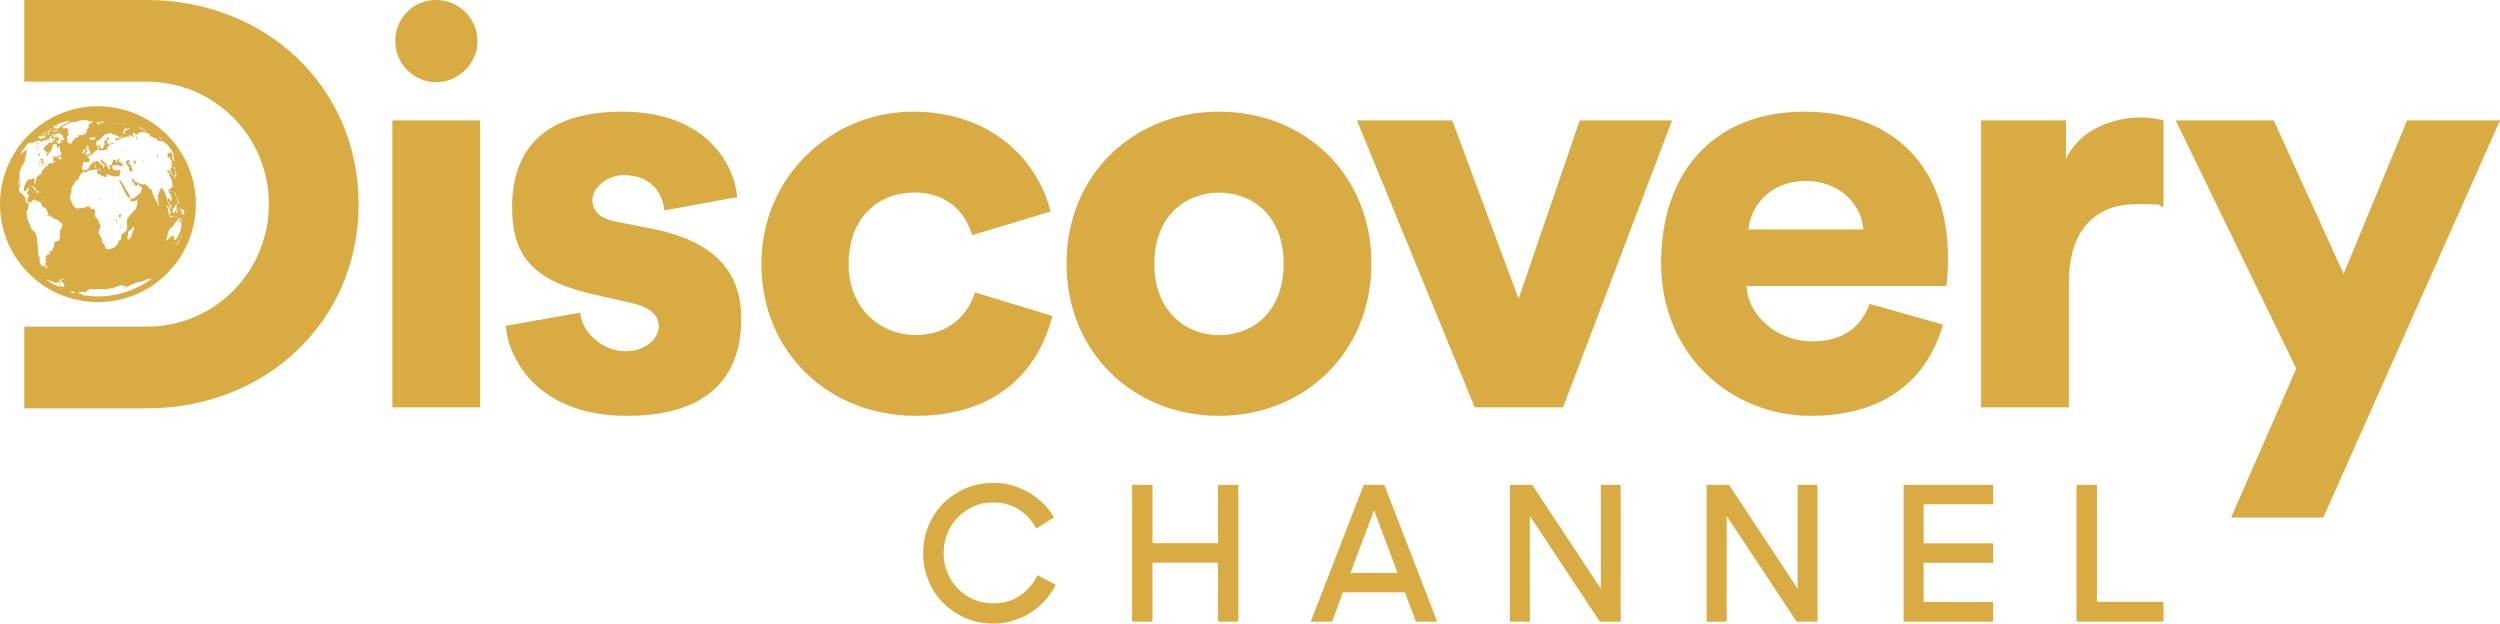
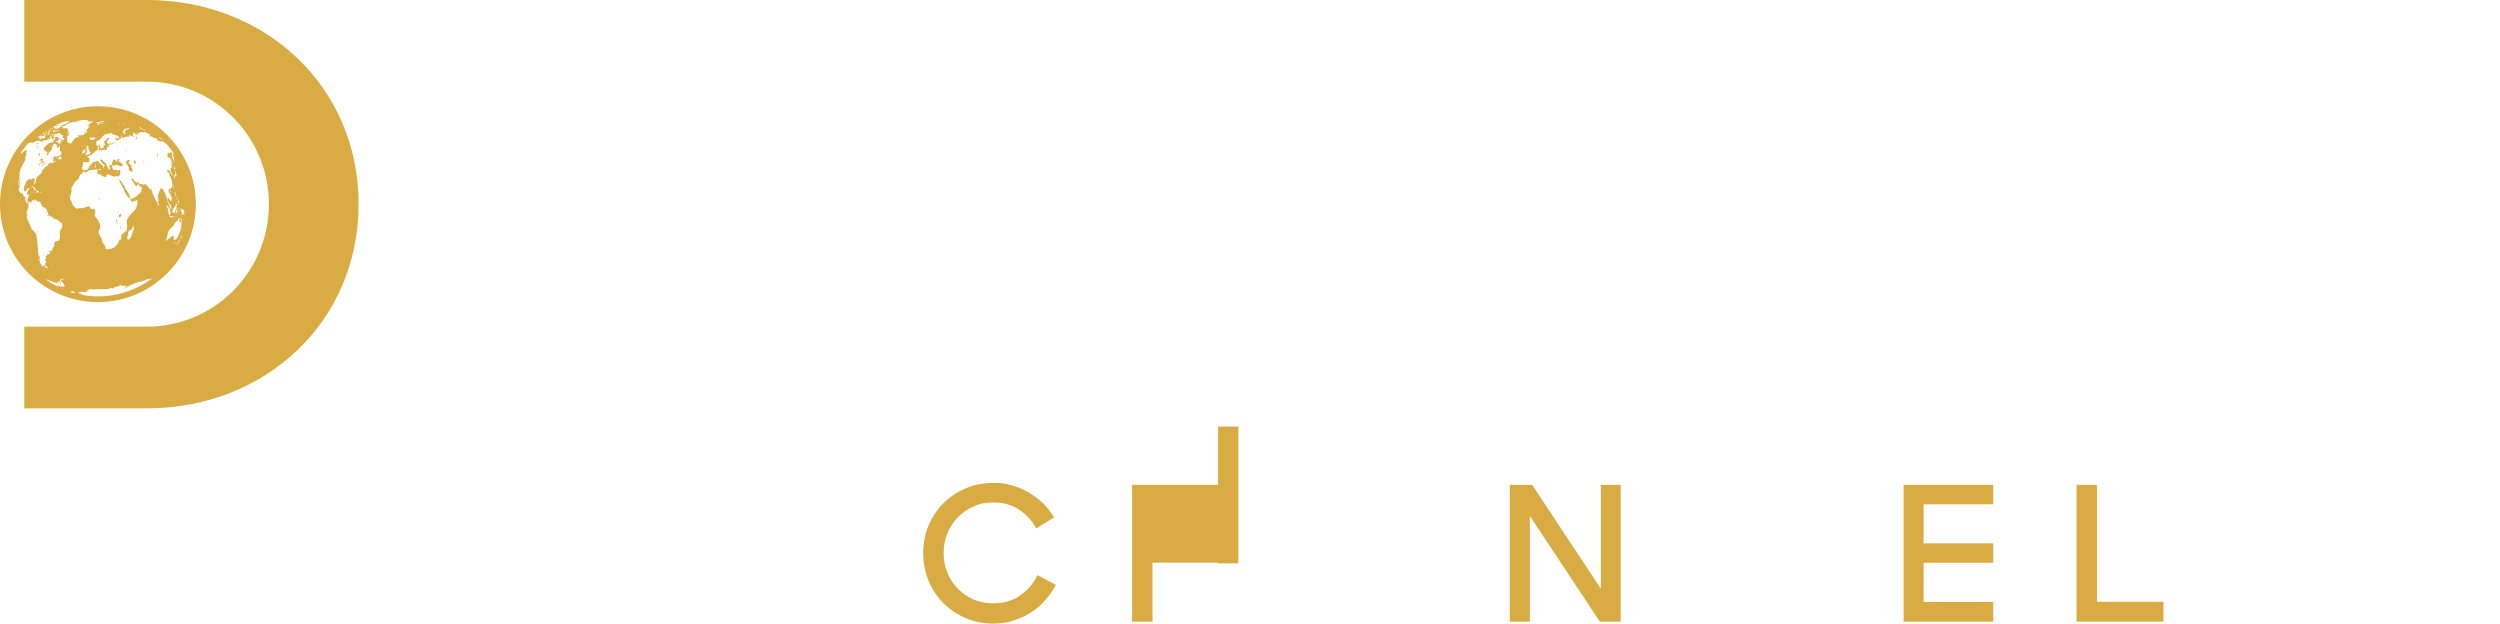
<svg xmlns="http://www.w3.org/2000/svg" xmlns:ns1="http://www.inkscape.org/namespaces/inkscape" xmlns:ns2="http://sodipodi.sourceforge.net/DTD/sodipodi-0.dtd" id="svg8" version="1.1" viewBox="0 0 1800 449">
  <defs>
    <style>
      .cls-1 {
        fill: #d8ac42;
        stroke-width: 0px;
      }
    </style>
  </defs>
  <g id="layer1" ns1:groupmode="layer" ns1:label="Layer 1">
-     <path id="path1847" class="cls-1" d="M284.6,29.6c0,16.3,13.3,29.6,29.3,29.6s29.9-13.3,29.9-29.6S330.5,0,313.9,0s-29.3,13.3-29.3,29.6M345.7,86.7h-63.2v206.6h63.2V86.7ZM1672.8,372.6l127.2-285.9h-66.9l-45.7,110.5-50.3-110.5h-70.6l86.8,178.7-46.9,107.2h66.4ZM1557.7,86.7c-4.1-1.3-10.4-2.1-16.6-2.1-16.6,0-42.8,6.6-53.6,29.9v-27.8h-61.1v206.6h63.2v-90.2c0-41.2,22.8-56.1,48.2-56.1s12.9.4,19.9,2v-62.3ZM1258.9,165.2c1.2-15.4,14.5-34.9,41.1-34.9s40.8,19.1,41.6,34.9h-82.7ZM1346.1,218.8c-5.8,16.2-18.7,27-41.6,27s-45.7-16.6-47-39.9h143.8c.4-1.3,1.3-10.8,1.3-19.5,0-66.5-39.5-106-103.5-106s-103.1,42.4-103.1,108.9,50.7,110.1,107.7,110.1,85.2-29.9,95.2-65.7l-52.8-14.9ZM1203.9,86.7h-66.5l-44,128.4-47.8-128.4h-68.6l84.8,206.6h63.6l78.5-206.6ZM877.7,241.3c-23.7,0-46.6-17-46.6-51.5s22.9-51.1,46.6-51.1,46.5,16.2,46.5,51.1-22.4,51.5-46.5,51.5M877.7,80.4c-61.5,0-109.8,45.3-109.8,109.3s48.2,109.7,109.8,109.7,109.7-45.7,109.7-109.7-47.8-109.3-109.7-109.3M658.3,138.6c24.5,0,37,15,41.6,30.7l56.5-17c-9.2-37-42.4-71.9-99.3-71.9s-108.9,45.3-108.9,109.7,49.5,109.3,111,109.3,89.4-35.7,98.5-71.9l-55.7-17c-4.6,15.4-18.3,30.7-42.8,30.7s-48.2-18.3-48.2-51.1c0-33.2,21.1-51.5,47.3-51.5M364.1,234.6c1.7,22.8,22.4,64.8,87.3,64.8s82.3-34.5,82.3-69.8-20.8-56.1-63.6-64.8l-27.4-5.4c-9.2-1.7-16.2-6.6-16.2-15.4s10.4-17.9,22.4-17.9c19.1,0,27.8,11.6,29.5,25.4l52.4-9.6c-2.1-24.1-22.9-61.5-82.7-61.5s-79.4,30.7-79.4,68.6,17.5,54.1,61.5,63.6l23.7,5.4c15.4,3.3,20.4,9.6,20.4,17.1s-7.9,17.8-24.1,17.8-31.6-13.7-32.4-27.8l-53.7,9.5Z" ns1:connector-curvature="0" ns2:nodetypes="csssccccccccccccccccscccccsscccscccsccsssscccccccccccsssccsssccccsssccssccssccssccssccsscc" />
    <path id="path1410" class="cls-1" d="M83.5,158.2c0,.6,0,1.3.3,1.6.2.2.4.7.4.9,0,.3.2.5.3.5.3,0,.2-.3-.2-1.1-.2-.4-.4-1.1-.4-1.5-.1-1.3-.4-1.6-.4-.4M80.9,119.3c-.3,0-.7.1-.7.2,0,.1.2.2.5.2s.6-.1.7-.2c0,0-.2,0-.5-.2M81.2,103.8c.5,0,.5-.5,0-.9s-.6-.4-.7,0c-.2.3.4,1,.8,1M83.2,103.1c0,0,0-.4-.3-.8-.2-.3-.3-.4-.3-.3q0,.2-.2,0c-.4-.2-.2.2.2.7.3.3.5.4.6.3M97.7,117.1c0-.3,0-.5,0-.7-.2-.3-.2-.4-.2-.7,0-.3,0-.3-.3-.3-.6,0-1,.8-.9,1.6,0,.5.2.6,1,.8.4.1.6.1.5-.1v-.6M85.2,153.1c.2-.2.3-.4.2-.5,0-.1-.2,0-.4.2-.2.2-.3.4-.2.5,0,.1.2,0,.4-.2M94.9,121c0-.1,0-.2-.2-.2s-.3-.2-.3-.4,0-.4.2-.3c.2.1.3,0,.4,0,0-.1,0-.2-.2-.6-.4-.5-.5-.5-.7-.3-.2.3-.2.2-.2-.2s0-.5-.2-.5-.4-.4-.8-.8c-.4-.5-.6-.8-.5-.8s.3-.1.3-.3c0-.2.2-.3.4-.2.3.1.4-.3.3-.8-.2-.7-1-.7-1.9,0-.9.8-1.1,1.2-.6,1.9.2.3.3.6.4.7,0,.1.4.6.8,1.2.3.4.4.6.7,1,0,.3,0,.5,0,.7,0,.4,0,.9,0,1.2.3.8,2,1.6,2.6,1.1.2-.2,0-1.6-.3-1.9,0-.2-.1-.4-.1-.5M84,121.1c0,0,0,.1,0,.2,0,.1.2.2.2.2,0,0,0-.1,0-.2,0,0,0-.2-.2-.2M84.7,105.3c0,0-.2-.3-.3-.5-.2-.2-.3-.2-.2,0,0,.6.6,1,.5.5M90.2,108.5c0-.2,0-.4,0-.4,0,0,0,0-.2.3,0,.4,0,1.3.3,1.1s0-.2,0-.3c-.2-.4-.2-.5-.1-.7M90.8,122s0,.2,0,.4.2.4.3.4,0-.1,0-.4c-.1-.2-.3-.4-.3-.4M92.6,105.6c0,0,0,0,0-.2s0-.2,0-.2c0,0,0,0,0,.2s0,.2,0,.2M89.5,121.5c-.2,0-.2.1,0,.1,0,.1.3.1.3,0,0,0-.1-.1-.2-.1M86.1,116.6c-.4-.3-.7-.6-.8-.7,0-.1,0-.1.2,0,.2.1.4-.6.3-.8,0,0,0-.2.3-.4,0-.1.2-.2.3-.3h-.4c-.2,0-.5.1-.7.2-.2.1-.5.3-.9.4q-.6.3-.3.6c.2.2.5.2.7.2.2-.1.3,0,.3.2s-.2.2-.4.2-.4.1-.6.2c-.2.2-.4.1-.7-.2q-.4-.5,0-.7c.2-.2,0-.2-.3-.3-.3,0-.5-.1-.6-.2,0-.7-1.1.1-1.2,1,0,.2,0,.4-.2.3-.2-.2-.7,1.9-.6,2.3.3.7,1.8.9,2.6.3.6-.4,1.2-.3,2,.2s2.6.7,3,.4c1-1.2-1.2-2.4-1.9-2.9M113.1,100.2s0,0,0-.2,0-.2-.2-.2c0,0,0,0,0,.2l.2.2M111.6,113.1c0-.1,0,0,0,.3,0,.2,0,.3,0,.1,0-.1,0-.3-.2-.4M109.1,113.3c0,0,0,.1,0,.2,0,.1.2.2.2.2,0,0,0-.1,0-.2,0,0,0-.2-.2-.2M135.5,156.9v-.2.2c-.1.1-.1.2-.1.2,0,0,.1-.1.1-.2M135.2,157.5c-.1,0-.1.1-.1.2,0,.2.1.2.1,0v-.2M134.7,153.4v.2-.2c0-.2,0-.3,0,0M134.6,153.8s0-.1-.1-.1c0,0-.1,0-.1.1s0,.1.1.1.1-.1.1-.1M134.1,152c0-.2-.1-.2-.1-.1,0,.3,0,.8,0,.6.1,0,.2-.3.1-.5M133.9,151h0c-.1.2-.1.3-.1.3h.1v-.3M133.6,151.7c-.1.2-.2.4-.4.5l-.2.2c0,.1.1.1.1.1q.1.1.2,0c.1-.2.4-.8.5-1,0-.3-.1-.2-.2.2M132.8,160.8q-.1-.6-.1.1c0,.3.1.5.1.5v-.6M132.5,155c.1,0,.2.1.2.1.1,0,.1-.1,0-.4,0-.2-.1-.4-.1-.4h0v-.6c-.1-.4,0-.7.1-.9.1-.1.1-.2-.1-.3-.1-.1-.2-.3-.1-.4.1-.3-.1-.6-.5-1s-.5-.4-.5-.5q-.1-.1-.5.5t-.4.4v-.7c0-.3.1-.5,0-.5,0-.2-.4-.1-.6.1s-.1.2-.2.3c.1,0,.1.1.1.1.1.1.1.2.2.3,0,.1.1.2.2.2s.1.1-.1.1q-.2.1-.1.2v.4c0,.1,0,.3,0,.2,0,0,.1-.1.1-.2s.2,0,.3.2.3.3.3.3c.1,0,.2.9.1,1.2,0,.1-.1.2-.1.2-.1,0-.1.2-.2.3q-.1.3.1.1c.2-.1.3-.1.3.1.1.4.5.2.6-.2,0-.1.1-.4.2-.5.2-.3.4-.1.4.5,0,.5.2.8.3.8M130.1,153.8c.2-.4.3-.7.2-.6,0,0-.1.1-.1.2,0,0,0,.2,0,.4q-.2.3,0,0M129.5,158.1s-.1.1-.1.2-.1.2,0,.2c0,0,.1-.1.1-.2v-.2M131.1,156.9c.1-1,.1-1.1,0-.8-.1.2-.3,1.1-.7,2.3-.1.5-.4,1.2-.5,1.4-.2.5-.4.6-.4.4s-.1-.3-.2-.5c-.3-.6-.4-.6-.1-1.3.1-.3.2-.6.3-.7,0-.1.1-.2.2-.4.1-.2,0-.2-.2-.2s-.3-.1-.4-.2c-.2-.2-.3-.2-.2,0s-.1.5-.3.6-.4.3-.4.5-.1.3-.2.5c-.1.2-.2.4-.2.5s-.1.3-.3.4c-.1.1-.2.1-.2-.1v-.4c-.1-.2-.4.1-.4.3s-.1.2-.1.2c-.1,0-.5.8-.6,1,0,.1-.1.2-.2.3-.1,0-.2.1-.2.3s-.1.3-.1.3c-.1,0-.1-.1-.1-.2,0-.3-.2.2-.4.6-.1.4-.5,1.1-.7,1.3s-.5.4-.9.7-.8.7-1,.9c-.1.2-.3.4-.3.4-.1,0-.1.1-.2.2,0,.1-.1.2-.2.1s-.7,1.6-.8,2.1c0,.3,0,.4-.2.6-.1.1-.2.4-.3,1.1-.1.5-.2,1.1-.3,1.4-.1.3-.1.5-.1.6.1.1-.4,1.3-.6,1.5-.3.2-.3.4-.1.6.2.3.3.2.9-.4s.6-.5,1-.7c.4-.1.5-.2.7-.5.2-.5.7-.9,2-1.7.3-.2.5-.3.5-.2s.1.1.2.1c.2,0,.2.9,0,1.3-.1.3,0,.2.5-.6s.6-.7.1.1c-.3.6-.4.9-.1.4.2-.4.2-.2,0,.3-.1.2-.1.3,0,.2.2-.2.2.1,0,.6s-.2.7.1.7.2.1.2.1c0,.1.1,0,.3-.2.2-.3.3-.3.3-.1s0,.2.4-.2c.2-.3.5-.5.6-.6s.2-.2.3-.4c.2-.5,1.2-2.6,1.5-3.1.1-.2.3-.6.4-.9.1-.3.3-.8.4-1.1.1-.4.3-.8.3-1,.1-.2.2-.6.2-.9.1-.3.2-.7.2-1.1s0-.7.1-.8v-1c.1-.3,0-.7,0-.9-.1-.2-.1-.5,0-.8s.1-.6.1-.8.1-.5.2-.7c.1-.3.1-.5,0-.6.1,0,.1-.1.2-.8M131.1,170c0-.1,0,0-.1.1s-.2.1-.1-.1q0-.2-.1-.2c0,.1,0-.1.1-.4.1-.3.1-.6.1-.6,0-.2-.1-.1-.2.2,0,.2-.1.4-.1.4,0,.2-.2.9-.4,1.3-.1.2-.2.4-.2.5-.1,0-.2.3-.1.4,0,.1,0,.2-.1.5s-.2.4-.2.4c0,.1.6-1,.8-1.4.1-.1.1-.3.2-.3,0,.1.3-.5.4-.8M129.5,172.5s-.1,0,0,0c-.1-.2-.2,0-.5.5s-.6,1-.8,1.4c-.5.7-1,1.4-1.1,1.7-.1.1,0,.2.1.2.2,0,.5-.4.9-1.1.2-.5.6-1,.6-.9h.1c0-.2.2-.5.4-.8.3-.7.4-1.1.3-1M126,174.3q-.2.1-.4.2c-.1.2-.1.4-.2.6-.2.8-.1,1,.1.5.1-.2.2-.3.2-.2,0,0,.1-.1.2-.4q.5-.9,0-.7M125.1,171.9c-.1,0-.1.1-.1.1,0,0,.1,0,.1-.1q.1,0,0,0M121.3,112.6c-.1-.1-.1-.2-.2-.2v.2c0,.1.1.2.2.2s.1,0,0-.2M125,111.5c0,0-.1-.2-.1-.2h0c0,.2.1.3.1.3,0,0,0,0,0,0M76.8,105c.2-.2,0-.2,0-.2s-.3,0-.3.2c0,.3,0,.3.4,0M74.4,105.9c0,0,.2,0,.2-.2s0-.2,0-.2c0,0-.2,0-.2.2,0,0,0,.2,0,.2M70.7,107.5c.2,0,.6-.2.6-.6s0-.2-.5,0c-.3.2-.4.5,0,.6M70.1,107.2c0,0-.2,0-.2.2,0,0,.2.2.2,0,.3,0,.3-.3,0-.3M84.1,124.7c.2,0,.5-.1.5-.2s0-.2-.4-.2-.5.1-.5.2c0,0,.2.2.4.2M79,124.2c.2.1.5.1.6,0,.2-.1,0-.1-.3-.1s-.5.1-.3.1M71.5,122.3c.4.2.7.4.8.4,0,.1.2-.2.2-.5q0-.6-.8-.6c-.5,0-.9.1-.9.2,0,.1.3.3.7.5M68.8,118.7c0,0,.2-.2.2-.5,0-.5-.2-.6-.4-.3,0,.2,0,.8.2.8M68.2,120.1c0,.5,0,.8,0,.8.4,0,.7-.4.7-1s0-.9-.5-.8c0,.1-.2.4-.3,1M64.8,120.5c0,.1.2.2.3.1.3-.2.2-.4,0-.4s-.3,0-.2.3M119.1,140.1c.2.5.5,1.2.7,1.7.3.6.4,1.2.7,2.4.2.9.4,1.7.4,1.7.1,0,1,1.5,1.1,1.9.3,1.1.6,2.7,1.1,2.7s.1-.1.1-.6,0-.8.1-1.2c.1-.7-.8-1.7-1.3-1.9-.2-.1-.3-.3-.4-.6-.1-.2-.2-.7-.4-.9-.4-.5-.4-.7-.5-2.1-.1-1.1,0-1.7.2-1,0,.2.1.3.2.3s.4.3.7.8c.3.4.6.8.8.9.1.1.2.3.3.6s.2.5.2.5c.1,0,.3-.8.2-1,0-.1,0-.2.1-.2s.2-.2.3-.5c.1-.4.1-.6-.1-1.5-.3-1.1-.5-1.4-1.4-2.8-.8-1.2-1-1.7-.8-2.6.2-.8.7-1,.8-.3.1.2.2.5.3.6q.1.2,0,.3c-.3,0-.3.9.1,1.1.2.2.3,0,.3-.5s-.1-.5-.2-.7c-.4-.5-.4-1,0-1.3.3-.2.3-.5.3-.7-.1-.2-.1-.3,0-.1.2.4.7,0,.9-.7s.2-1.3.2-1.6-.1-.2-.1-.3v-.8c0-1.3-.1-1.9-.5-2h-.2c0-.1.1-.1.1-.2.1-.3-.1-.9-.6-1.8-.6-1-.7-1.2-.9-1.4s-.1-1.3.2-1.4c.2-.2.1-.4-.3-.6-.2-.1-.4-.1-.4.1,0,.3-.3.2-.4-.2-.1-.2-.2-.3-.3-.4-.3-.1-.5-.7-.3-.7s.2-.3.3-.7.2-.6.3-.5c.2.1.2.2.2.5,0,.6.2.8.4.5.1-.2.2-.2.4-.1q.3.2.4.7c.1.6.2.7.5.8.2,0,.4.4.4.6s.3,1.2.5,1.7c0,.1.2,0,.3-.1q.2-.2,0-.9c-.2-.6-.3-.9-.8-1.6-.3-.5-.6-.9-.5-1,.1-.2.2-.8.1-1.1-.1-.1-.1-.5,0-.8q.1-.4.3-.2c.4.4.5-.1.4-2-.1-1.5-.1-1.8-.4-2.5-.2-.5-.3-1-.3-1.1-.1-.9-1.2-2.4-1.3-1.8,0,.3-.1.3-.2.1-.1-.4-.2-.5-.2-.3.1.2,0,.2-.1-.1-.1-.2-.2-.4-.4-.4-.1-.1-.2-.1-.3-.1.1-.1.1-.2.1-.3.1-.2.1-.5.2-.8.1-1.6-.5-1.9.4-1.5.2,0,.4,0,.4,0,0-.2.6.2.7.4,0,0,.1.2.3.2h.3q.1,0-.1,0c-.1,0-.2-.3-.2-.7s.1-.5.3-.5c.2,0,.3.2.4.4.2.4.3.5.4.2,0-.2.1-.2.1,0s0,0-.1-.3c-.1-.2-.1-.4,0-.3.2,0,.4.9.4,1.4s-.1.5,0,.7c0,.2,0,.3-.1.4-.1.2,0,.9.3,1.6.1.3.5,1,.7,1.6.3.5.5,1.1.6,1.2.2.3.2-.3,0-.7-.1-.1-.1-.3,0-.4,0,0,0-.2-.1-.4s-.1-.4,0-.4.1-.1-.1-.4c-.2-.4-.2-.7,0-.5s.1,0,0-.1-.1-.2-.1-.2c0,0-.1-.2-.2-.4-.1-.3-.2-.4-.2-.4-.1-.1-.2-.2-.3-.8-.1-.3-.1-.5,0-.5h.2c0,0,.1,0,.1,0q.1,0,.1,0c0-.2.2-.2.4,0q.1,0,.2,0c-1.4-2.2-2.8-4.2-4.4-6.2,0,0,0,0-.2-.2h0q-.1-.2-.2-.3s-.1,0-.1,0c-.1,0-.2,0-.2-.3h0c-.1-.2-.3-.3-.4-.5-.2,0-.4-.3-.8-.4-.8-.4-.4-.3-.7-.7-.3-.4-1-.8-.9-.4.1.2,0,0-.1,0s-.2-.3-.6-.5c-.2,0-.5-.2-.6-.3-.1,0-.2,0-.3,0s0,0,.1.4q.2.4,0,.2c-.1,0-.2,0-.2,0s0,0-.2,0c0,0-.5-.3-.8-.4-.4-.2-.5-.2-.5,0s-.2,0-.8-.5q-.3-.3-.2-.3c.2,0,0-.3-.3-.4q-.2,0,0-.2,0,0-.2-.2c0,0-.5-.3-.8-.5-.5-.2-.6-.3-.5,0,0,.2,0,.3-.3,0-.3,0-.7-.3-.8-.4-.2-.2-.7-.4-1.1-.6-.4,0-1-.4-1.3-.5-.4-.2-.5-.2-.4,0s0,.2-.3.2-.7-.2-.4-.3c0,0,.3,0,.5-.2s.4-.2.6-.2c.2,0,.2-.2,0-.6l-.2-.2c0,0-.3-.2-.5-.3-.2,0-.5-.3-.8-.3-.5,0-1.2-.4-1.2-.6,0-.3-.8-.6-1.1-.5,0,0-.2.2-.2.3s0,0-.2,0-.2,0,0,0-.2,0-.5,0c-1.1-.3-2.9-.2-3.1.2q0,0,0,.2l.3.2c.2.2,0,.2-.8,0-.6,0-1.1,0-1.1,0-.2,0,.5.8.8,1s.4.2.2.3c0,0-.4,0-.6-.2-.3,0-.7-.4-.9-.5q-.4-.2,0,.2.3.3,0,.2c-.5-.2-.5,0,0,.3q.2.2,0,0c-.3,0-.4-.2-.5-.6,0-.2-.2-.5-.3-.6,0,0,0,0,0,.2s0,.3,0,.3-.2,0-.3,0c0,0,0,.2.2.5.2.3.3.4.3.6,0,.5.2.8.8.9.6,0,1.1.5,1.1,1s0,.3,0,0-.6-.7-.9-.7-.2,0,0,.5c0,.4,0,.6,0,.8-.3.4-1.2.4-1.4,0,0-.2,0-.2.3,0,.4.2.5,0,.6-.4s0-.6,0-.9c-.2-.2-.3-.5-.5-1,0-.4-.3-.8-.4-.9s-.2-.2-.2-.5-.2-.7-.6-.8c-.2,0-.3,0-.2-.2,0,0,0-.2,0-.2s-.2,0-.2.2,0,.2,0,.2-.2,0-.2.4,0,.5-.2.6-.2.3,0,.3.2.2.2.4c0,.2,0,.3,0,.3,0,0,0,.2.5.5.9.8.7,1-.4.3-.5-.3-1.3-.7-1.8-.8-.5-.2-1-.4-1.2-.4q-.2,0,0,.2c.6.5.7.7.5,1,0,0-.2,0-.3,0,0-.2-.4-.2-1.1,0s-1,0-1.1,0c0,0-.2-.2-.3,0,0,0-.3.2-.5.2-.7,0-1.4.5-1.4.7,0,.3-.6.3-.9,0-.3-.2-.2-.5,0-.5s.2-.3,0-.5c-.3-.2-1.1-.2-.9,0s.2.4.2.5c0,.2,0,.4.2.5.3.3,0,.7-.4.5-.2,0-.5,0-.8,0-.5.3-.6.4-.3.8.2.3.2.4-.4.2-.3,0-.7-.2-.9-.3-.2,0-.3,0-.3,0s.2.3.3.4c.3,0,.4.5.2.5-.3,0-1.1-.5-1.3-.9,0-.2-.2-.5-.2-.6,0-.2,0-.4-.3-.5-.7-.3-.2-.3,1,0,1.1.3,1.3.3,1.7,0,.3-.2.4-.4.3-.6s-.7-.6-1.4-1c-1.2-.6-1.5-.7-3.3-1.1-.6-.2-.7-.2-.5-.4q.3-.2-.2-.4c-.2,0-.5-.2-.6,0,0,0-.2,0-.2,0,0-.2,0-.2-.2,0s-.3.2-.5.2-.3.2-.4.3c0,.2-.2.2-.2,0s0-.3.2-.4c.2-.2,0-.3-.3,0-.3,0-.5.3-.6.4s-.3,0-.4,0c-.2,0-.4,0-.6.2s-.4.2-.6,0c-.4-.2-.5-.2-.4,0,0,0,0,.2,0,.2h-.5c-.3,0-.3,0,0,.2.3.3-.2.5-.5.2s-.3-.2-.2,0c0,.2,0,.2-.2,0s-.3,0,0,0c0,0,.3.2.4,0,.5-.3.2.3-.6.8-.5.4-.9.9-1,1.3s-.4.6-.5.6-.2,0-.2.2,0,.2,0,0c0,0-.3,0-.5.3-.2.3-.5.4-.6.3s-.2,0-.2.2,0,.3-.3.3-.5.2-.9.4c-.7.4-.9,1.1-.5,1.7,0,.2,0,.3,0,.6-.2.2-.2.3,0,.2.3,0,.4,0,0,.2-.3.4-.3.5.4.7.4,0,.7,0,1.2-.3.3-.3.6-.6.6-.7,0-.2,0-.2.2,0s.2.4.2.6,0,.3,0,.3c0,0,0,0,0,.3s0,.5.3.7c.2.2.3.5.2.5,0,0,0,.3,0,.5,0,.4.8.4.8,0s.2-.2.4-.2c.6,0,1-.4.9-1.2,0-.5,0-.7.4-.9.2-.2.5-.4.6-.6q.2-.3,0-.6c0-.2-.4-.3-.5-.3s-.2-.2-.2-.4c0-.7.4-1.3,1.1-1.7.8-.4,1-.7.9-1-.2-.4.6-.9,1.2-.8.7,0,.9.4.5.8-1.5,1.3-1.7,1.4-1.6,1.8,0,.2,0,.6,0,.8,0,.7.7,1.1,1.8.9.5,0,1.1-.2,1.3-.2.4,0,.9.3.8.5,0,0-.5.2-1.1.2-1.3,0-1.7.2-1.7.5s0,.3.3.4c.2,0,.3.3.2.5,0,.6-.3.7-.6.3-.6-.6-1,0-1,1.1s0,.8-.3.8-.3,0-.3.2c0,.3-.7.3-.9,0,0,0-.5,0-1.2.2-.6.2-1.2.4-1.3.3,0,0-.6-.2-1-.2-.9,0-1.4-.4-1.2-.9,0-.2.2-.4.4-.5.2,0,.3-.2.2-.5,0-.2,0-.4,0-.6.2-.4-.3-.3-.6,0,0,.2-.3.3-.4.2,0,0-.2,0,0,.7,0,1.7,0,1.8-.3,1.8-1.1,0-1.3,0-1.4.6,0,.3-.2.4-.2.2,0-.2-.2,0-.5.4-.3.4-.7.8-1,.9s-.5.3-.6.5-.4.5-.7.7c-.4.3-.6.3-.8.1-.2-.2-.3-.2-.4.2s-.2.5-.5.5c-.8-.1-1.1,0-1.2.4,0,.2,0,.4.3.4.7,0,1.4,1.1,1.3,1.9,0,.3-.2.9-.3,1.2-.2.5-.3.6-1.7.5-.8,0-1.5-.1-1.6-.2,0-.1-.4,0-.6.2-.4.2-.4.4-.5,1.3,0,.6-.2,1.4-.4,1.8-.2.6-.3.8-.2,1,0,.1,0,.5,0,.8,0,.5,0,.6.5.4.4-.1.6,0,.8.3.2.4.4.4.8.2.3-.1.8-.3,1.1-.3s.7-.1.8-.4c0-.2.2-.4.4-.4.3,0,.8-1,.8-1.5s.8-1.5,1.6-1.8c.4-.2.6-.4.7-.9,0-.8.8-1.1,1.3-.7.3.2.6.1,1.2-.3.5-.3,1-.6,1.1-.6s.5.4.9,1,1.3,1.4,1.9,1.8c1.2.7,1.5,1.2,1.3,2.2s0,.5.4-.1c.4-.6.5-.7.3-.9s-.2-.3,0-.5.3-.2.6,0c.2.2.4.3.5.2s-1.1-1.1-1.4-1.1-.2-.1-.2-.2,0-.2-.3-.2-.6-.4-1-.9-.7-1-.8-1-.2-.3-.2-.6c0-.7.7-1,.8-.5,0,.2.2.3.4.2.2-.1.4.1.5.6.2.4.5.7.8.8.2.1.8.4,1.2.8.5.4.7.8.7,1.2s.3.9.7,1.6c.4.5.7,1,.6,1-.2.1.6,1.2.9,1.2s.2-.1,0-.4c0-.2,0-.4.3-.6.7-.4.4-.9-.4-.8,0,0,0-.1,0-.3,0-.2,0-.4,0-.5-.3-.3-.2-.7,0-.5.2.1.4,0,.5-.2.4-.7,1.7-.2,1.5.5,0,.2,0,.3,0,.3s.2.2.2.6,0,.6,0,.6.2.2.2.4.2.5.5.6c.3.2.7.4.9.5.3.2.5.2.7-.1.2-.4.3-.4.8,0,.6.4,1.3.5,1.4.2,0-.1.3-.3.6-.3s.3-.1.6-.1v1c0,.5,0,1.6-.3,2.3-.4,1.5-.9,2-1.7,1.4-.4-.3-.6-.3-1.1,0-.6.4-1.1.4-2,0-.4-.1-1.2-.4-1.8-.6-.6-.2-1.1-.4-1.1-.5s-.2-.2-.5-.3c-.7-.2-1.5.3-1.5,1s0,.7-.2.9c-.2.3-.3.3-1.1-.1-.5-.2-1.1-.4-1.3-.4s-.5-.2-.6-.4c-.2-.4-1.5-1.1-1.8-.9-.2.1-1.9-.8-1.9-1s.2-.3.4-.6c.4-.4.4-.5.2-.8-.2-.3-.2-.5,0-.8q.2-.4,0-.2c-.2.1-.3.1-.3-.1s-.2-.2-.7-.1c-.4.1-1.6.2-2.6.3-1.4.1-3.2.4-4.2,1.4s-2,.1-2.2-.2c-.2-.4-.3-.3-.7.5-.2.4-.6.9-1,1.2-.8.5-1.7,1.9-1.7,2.6s-.6,1.4-1.6,2c-.7.4-2,2.1-2.1,2.6,0,.1-.2.5-.4.8s-.7,1-1,1.5c-.5,1-.6,1.1-.4,1.5.2.4.2.9,0,2.3,0,.8-.8,2.5-1,2.6,0,.1-.2.3,0,.6,0,.3,0,.8,0,1.2,0,.5,0,.7.2.8.2.1.4.2.4.4s.2.6.6,1.2c.3.5.5,1.3.5,1.5,0,1,1.6,2.2,2.5,3.1.5.4.6.5,2.4,0,.6-.1,1.3-.1,1.7,0,.6.2,1,.1,2.1-.4,1-.5,2.6-1.2,3.8-.5.3.2.5.5.5.7,0,.6.4.8,1.4.7.9-.1,1-.1,1.6.5.4.4.6.7.5,1,0,.2-.2.9-.2,1.5s0,1.3-.2,1.4c-.3.4.2,1.1,1.4,2.4,1.1,1.2,2,2.8,2.3,4.4,0,.4.2,1.1.3,1.6,0,.7,0,.9-.3,1.3-.5.5-1,2.3-.9,3.1.2,1.1,1.1,2.4,1.8,3.4.2.3.5,1.1.6,1.8.2,1.4.6,2.3,1.1,2.6s1.6,2.5,1.5,2.8c-.2.3.3,1.1.8,1.3.3.1.5.1.8,0,.2-.1.9-.3,1.5-.3,1.7-.1,3.4-.8,4.5-2.3.3-.4.8-1,1.1-1.3.4-.4.6-.8.7-1.5,0-.9.2-.9,1-1.3.8-.4.8-.5.9-1.2,0-.4,0-1.1,0-1.5,0-.7,0-.8.3-1.1.3-.2.7-.6,1-.9.3-.3.8-.7,1.1-.9.3-.1.8-.5,1.1-.8.5-.5.5-.7.7-2.4,0-1.4,0-1.9,0-2.1s-.2-.7-.2-1.3,0-1.3,0-1.5c0-.4,0-.7.5-1.6.4-.7.9-1.5,1.2-1.8.3-.4,1-1.2,1.6-1.9s1.3-1.4,1.6-1.6c1.3-1.1,2-2.4,2.4-4.1.2-.8.4-1.6.4-1.7,0-.1,0-.8,0-1.4q0-1.1-.4-.9c-.2.1-1,.4-2,.7-.7.2-1,.3-1.8.5-.2-.2-.3-.4-.5-.6-.3-.4-.5-.7-.3-.7.3-.1-1.1-1.7-2.1-2.5-.5-.4-.8-.8-1.1-1.5-.2-.5-.5-1.2-.8-1.4-.4-.3-.6-.8-.8-1.7-.2-.8-.4-1.4-.8-1.8-.3-.3-.6-.8-.6-1s-.3-.8-.6-1.3c-.3-.5-.7-1.3-.9-1.7-.2-.4-.6-1.1-.8-1.6-.2-.4-.4-.8-.3-.8s.3.4.6.8c.5,1,.9,1.2.9.4s0-.4,0-.2.5.9,1,1.6c.5.7.8,1.4.9,1.5,0,.1.2.4.5.7.6.4,1,1.3,1.1,2.2,0,.4.3.8.8,1.2.4.3.7.8.8.9,0,.2.3.7.7,1.3.4.5.7,1.2.7,1.5,0,.9.8,2.7,1,2.8,0,.1.4-.1.7-.2.2-.2.5-.3.7-.3s.4-.1.6-.2c.2-.1.4-.2.5-.2s.3-.2.5-.4.7-.5,1-.7.7-.5.9-.9c0-.3.5-.6.9-.7.4-.1.6-.3.6-.5s0-.3.3-.3.3-.1.3-.2,0-.4.3-.5c.2-.1.3-.3.2-.4-.2-.3,0-.9,0-.9s.2-.4.4-.8c0-.3,0-.5.2-.8-.2-.2-.2-.3-.4-.5-.2-.3-.6-.6-.9-.7-.6-.2-.8-.5-1.1-1.4,0-.3,0-.4-.2-.7-.2.3-.2.5-.4.8-.7,1.3-2.1,1.3-2.1-.1s-.4-.9-.4-.3,0,.5-.4-.4c-.2-.5-.5-1-.6-1,0-.1-.5-.6-.7-1.1q-.5-.9-.2-1.2c.5-.4.9-.3,1.4.7.5.9,1.7,2.3,2.8,2,0-.1.3-.2.4-.1,0,.1,0,0,0-.1,0-.5.2-.3.5.3,0,.3.3.6.4.7,1.2.5,3.1.7,4.3.3,0-.1.4.2.7.7.8,1,1.5,1.7,1.7,1.5,0-.1,0,0,.2.1,0,.1,0,.3-.2.3q-.3,0,.3.7c.7.8,1.1.8,1.1-.1s0-.5.3.1.3.8.3.9c.3,1.5.9,3,1.6,4.3.3.6.6,1.1.6,1.3s.3.7.6,1.2c.3.5.7,1.3.9,1.8.5,1.2.7,1.2,1.1.1.4-1.3,0-2.7-.2-3.9-.2-.9-.2-1.1,0-1.2,0-.1.2-.2.2-.3s0-.2,0-.2.5-.8.8-2c0-.4.3-.7.4-.7.2,0,.3-.5.2-.9,0-.2,0-.4,0-.4,0,0,.3-.1.5-.1.2-.1.4-.1.5-.1s0-.2,0-.4c0-.6.3-.2.7.7.2.5.5.9.7,1.1.2.1.3.4.4.6,0,.2.1.3.1.3.2,0,.6,1.1.7,1.6,0,.4.1.5.2.6.3.2.5.1.6-.4.1-.2.1-.3.1-.5,0-.2.2-.1.3.3M114,146.2c-.5-.9-.6-1-.6-.5s.3,1.9.5,2.2.2.3.4,0c.4-.3.3-.7-.3-1.7M105.4,196.2s0,0,.2-.1,0-.1,0-.1q0,.1,0,.2M99.3,143.5c0,.1.2.2.3.1.2-.2,0-.4-.2-.4-.1,0-.2.2-.1.3M98.5,169.3c0,0,0-.1,0-.2s0-.2,0-.2c0,0,0,.1,0,.2s0,.2,0,.2M98,190.4c0,.3.2.3.5,0,0-.1,0-.2,0-.2s-.3,0-.4.2M92.1,169.5c-.4.5-.5.8-.5,1.5,0,1.2.3,1.7,1.1,1.4.4-.1.7-.3.7-.3.9-1.3,1.6-3.4,2.2-5.1l.3-.6c0-.2.2-.4,0-.7,0-.3,0-.4.2-.3.2.1.2,0,.3-.7,0-.7-.2-1.9-.3-1.9,0,0,0,.1-.2.2,0,.1-.2.3-.2.5s-.2.5-.4.7c-.2.2-.5.6-.7.8-.2.3-.6.6-1,.8-1,.4-1.4,1.1-1.3,2.2.1.8.1,1-.3,1.5M67.1,208.3c0,0,0-.1,0-.2s0-.2,0-.2c0,0,0,.1,0,.2s0,.2,0,.2M61,209.5c0,.1,0,.2,0,.2,0,0,0-.1,0-.2,0-.1,0-.2,0-.2v.2M109.6,200.5c-.4.2-.5.2-.6.1,0,0-.2,0-.4.1-.2.1-.3.1-.2,0,0-.1,0-.1,0,0,0,.1-.2.1-.3.2,0,.1-.2.1-.2,0s0-.1,0,0c-.4.1-.6,0-.5-.1s0-.1,0-.1c0,.1-.4.1-1,.3-.3.1-.5.1-.7.2q0,0,0-.2c0-.2.2-.3,0-.2,0,0-.2.1-.3.3-.2.2-.2.3-.6.4-.3.1-.5.2-.7.4-.3.3-.6.4-.6.2s0-.1-.2,0-1.2.6-1.9.8c-.4.1-.8.1-.9-.1,0-.1-.7.1-1,.4-.2.2-.3.2-1.1.3-.7,0-.9,0-1.3.3q-.2.1-.2.2h0c0,.2-.4.3-.5.3-.8.2-1.3.4-1.6.5,0,.1-.4.2-.5.2s-.4.2-.8.5c-.3.2-.9.5-1.2.7-.4.1-.8.4-.9.5s-.2.2-.2.1c0,0-.2.1-.3.3-.4.4-1,.8-1.2.8-.2-.1,0-.5.3-.5s.2-.1.4-.3q.2-.2,0-.1c-.2.1-.4.1-.2-.1,0-.1.2-.1.2-.2.2,0,.8-.6.8-.8s-.3-.1-.8-.1c-1.4.1-2.7,0-2.6-.1,0-.1,0-.2-.2-.3-.3-.3-1.9.1-2,.5,0,.1,0,.2-.4.2s-.3,0-.3.1,0,.2-.4.1c-.2,0-.5,0-.7.1s-.5.2-.7.3c-.8.2-1.4.5-1.5.7-.2.3-.7.4-.7.2s0-.1-.2,0-.3,0-.5-.2c-.2-.3-.3-.3-.5-.1-.5.4-.8.5-2.1.8-.9.2-1.6.2-2.2.1-1-.1-2-.2-3,0,0,.1-.3.1-.4,0-.4-.2-2.5-.2-2.9,0-.6.2-1.1.3-2,.2-.6-.1-1-.2-1-.3,0-.3-.3-.2-.6.1-.2.3-.3.3-.5,0-.2-.2-.3-.3-.5-.1-.2.1-.4.1-.5,0q-.2-.1,0,.2c.2.2.2.3,0,.4,0,.1-.3.1-.4.1s-.2,0-.2.1c0,.1-.2.1-.4.2-.2,0-.3.1-.4.2,0,.1,0,.2.4.2.4-.1.3,0-.2.2-.4.2-.6.4-.7.4,0,.1-.3.1-.6.1-1.2-.2-5-.1-5.2.6,0,.1,1.2.7,1.4.7h.7q.6,0,.4.2,0,.1-.2.2c0,0,.2,0,.3.1.2,0,.3.2.3.2,0,.1,0,.1-.3.1,3.8.7,7.7,1.1,11.7,1.1,14.5,0,28.1-4.9,39-12.9M54.5,193.9c0-.1-.3-.2-.5-.3q-.4-.1,0,.1c.4.4.7.5.5.2M53.7,210.6c0-.2-.2-.4-.3-.4,0-.3-1.1-.7-1.7-.6-.2,0-.4.2-.4.4s-.2.3-.6.3h-.3c.9.3,1.8.5,2.7.8h.6q.2-.2,0-.5M50.2,103c.2,0,.3,0,.3,0s0,.2,0,.2.2,0,0,.2c0,0,0,.2.3.2.3,0,.5-.2.8-.8.3-.4.5-.9.5-1s.2-.4.6-.6c.6-.4.8-.7.6-.8,0,0,0,0,0,0,.2,0,.2,0,.2-.3,0-.3,0-.3.5-.5.3,0,.7-.3.9-.5q.3-.3,0,0c-.2.3-.2.4,0,.2.2,0,.5-.3.8-.4s.8-.4,1.1-.7-1.9-.5-1.8-.5,2.6-.2,2.6-.4c0-.3,0-.3.2,0,.2.3,1.8,0,3.2-.7.8-.4.9-.5.7-.6-.2,0-.5-.2-.8-.2-.3,0-.4,0-.2-.2.2,0,.3-.2.3-.4,0-.3,0-.3.3-.2,0,0,.3.3.3.4,0,.3,1,.4,1.1,0,0-.4-.3-1-.7-1.1-.4-.2-.7-.8-.3-.8s.2,0,0,.2c0,.2.6.7.8.5.2-.2.2-.5-.3-.7-.2-.2-.4-.3-.4-.4,0,0,.2,0,.4,0,.4.2,1.2,0,1.2-.3s.2-.3.4-.3q.2,0,.4,0h-.4c-.4,0-.4-.5,0-.5s.3,0,.3,0c0-.3-.2-.7-.5-.7-.6,0-.5-.3,0-.4q0,0,0,0c0,0,0,0,.2,0,.3,0,.5,0,.5.2,0,.2,0,0,.2,0,.3-.4.2-.5-.2-.5s-.4,0-.4-.3,0-.2-.3,0c0,0-.2,0-.3,0,0-.2.2-.3.3-.4.2-.2.4-.4.5-.4s.2,0,.3-.3c0-.2.2-.3.4-.3s.4,0,.5-.2c.6-.4.9-.7,1.5-.9.3,0,.4-.2.7-.2-.3,0-.4,0-.7-.2-.4,0-.9,0-1.2,0-.3,0-.7.2-.9,0-.2,0-.6,0-.9.2-.3,0-.6.2-.6.2q0,0,0,0c0,0,.2-.2.4-.3.3-.3.2-.3-.4-.2-.4,0-.7,0-.6,0,0,0,.3-.2.6-.2s.6,0,.6-.2c0,0,0-.2-.4-.2s-.7,0-.8-.2c-1.3-.3-2.7-.2-4,0-.4,0-.7.2-.8.3,0,0-.7.2-1.4.2s-1.2,0-1,.2c.3,0,.5.4.2.4s0,0,0,.2c0,.2,0,.2-.9,0-1-.3-1.1-.3-1.1,0s0,.4-.5.2c-.2,0-.3,0-.4,0s-.2.2-.2,0c0-.3-2.6.4-2.7.7,0,.2-.2.3-.6.3-.5,0-1.6.6-1.9.9s0,0,.2,0,.4,0,.3,0c0,.2-.4.4-1.2.6-1.5.5-1.9.6-1.9.8,0,.2.9.4,1.1.3,0,0,0,0,0,0,0,0-.3.3-.6.3-.4,0-.5,0-.3.2,0,0,.3.2.3.3,0,0,.5,0,1.3,0,1.3-.3,2.2,0,2.2.4s0,.2.2.2.2.3.2.7c0,.7,0,.8-.2,1-.5.5-.5.7,0,.5s.6,0,.8,0c.2.3.3.8,0,.6,0,0-.3,0-.5,0s-.3,0-.2-.2,0,0,0,0c0,0-.2.2-.2.3s0,.2,0,.2c0,0-.2,0-.2.3,0,.4.2.5.6.3,0,0,.2,0,.3,0,0,0,0-.2-.2-.3q0-.3.2-.2c.2,0,.3.2.3.3s0,0,.2,0q.2-.2,0,.3c-.2.3-.4.6-.6.6s-.5.2-.7.5c-.4.4-.5.5-.4.7s0,.3,0,.4c0,0,0,.3,0,.6,0,.3,0,.6,0,.8q0,.4.4,0,.4-.2,0,.2-.4.5-.2,1.4c.3,1,.6,1.2,1.1,1.1M48.1,209.4q0-.1,0-.2c-.2-.2-.4-.2-.4-.1h0c.2.2.4.2.6.3M45.9,201.3q0,0,0,.1c0,.1,0,.2.2.2s0,0,0-.1c0-.2-.1-.2-.2-.2M46.9,205.9c0-.1-.2-.2-.4-.3s-.3-.3-.3-.4,0-.1,0-.1,0-.2-.2-.4c0-.2,0-.4-.3-.5,0-.1-.2-.2-.2-.3,0-.2-.9-1-1.1-1s-.3-.1-.4-.3c0-.2-.2-.4-.2-.4.3-.4.5-.5.6-.4s.2,0,.2-.1c0-.3.5-.6.8-.5,0,0,.2,0,.2-.1s0-.2.3-.2.2,0,.3-.1c0,0-.2-.1-.3-.1-.2-.1-.3-.1-.4,0,0,0-.2.1-.4.1-.5.1-1.2.3-1.3.4,0,.1-.3.2-.5.4-.2.1-.4.3-.3.4,0,.1,0,.2.2.1,0,0,0,.1.2.4q0,.4-.2.3c-.3-.1-.4-.2.5,1,.2.3.4.5.4.6,0,.2-.3.3-1.2.1-.9-.1-1-.2-1.2-.5-.2-.2-.3-.3-.4-.2q0,.1,0,.1c0,0,.2.1.2.2s0,.1-.3-.1c-.2-.1-.5-.3-.7-.3,0-.1-.4-.2-.5-.3-.2-.1-.3-.1-.4,0,0,.2-.2.1-.8-.1-.4-.2-.7-.4-.8-.4,0-.1-.3-.2-.5-.2-.2-.1-.5-.2-.5-.3,0-.1-.2-.1-.4-.1-1.4-.3-2.8-.9-4-1.6-.2-.1-.3-.1-.2-.1,0,.1.3.2.6.4.3.1.5.3.6.3,0,.1-.2,0-.4-.1-.3-.1-.4-.2-.3-.1,0,.1.3.2.4.3,0,.1.2.2.3.2,0,0,0,.1.2.2,2.6,1.7,5.2,3.3,8,4.6h.2c0-.1-.4-.3-.7-.4-.2-.1-.5-.2-.6-.3s0-.1.3.1c1,.5,2.2.9,2.2.8,0-.1,0-.2-.5-.3-.7-.3-1.6-1-1.4-1.1,0,0,.4.1.8.3.8.5,1.7.8,2.2.8s.7,0,1.1.1c.5,0,.7,0,.8-.1,0-.1,0-.1.2-.1,0,.1.2,0,.3-.2s0-.3,0-.4c0,0-.2-.1-.2-.2s0-.1.3,0c0,.5.1.5.2.5M44.5,207.7c-.2,0-.4,0-.4.1.2.1.3.1.5.2,0,0,.3,0,.4-.1.3,0,.1-.2-.5-.2M33.3,201c-.5-.2-.7-.3-.5-.2s.3.2.3.2c0,.1,0,.1.2.2,0,0,.4.1.7.2.8.3.2,0-.7-.4M33.4,185.1c0,0,0,.1,0,.2s0,.2.2.2,0-.1,0-.2-.1-.2-.2-.2M36.1,202.3c0-.1,0-.1-.2-.2,0,0,0,0,0,.1,0,.1,0,.2.2.2h0M37,191.2c0,0-.2.1-.2.2,0,.2,0,.2.2.1.3-.1.3-.2,0-.3M37.8,191.4c-.2,0-.3.1-.4.2,0,.2,0,.3.2.2.5,0,.6-.4.2-.4M40.2,203.6c-.2-.1-.3,0-.2.1s.2.2.3.2.2,0,.2-.1,0-.2-.3-.2M42.7,202.2c0-.1,0-.2,0-.2,0-.2-.2-.2-.3-.1,0,.2,0,.4.2.3M40.8,202.7c0,.1.2.1.2,0h-.2q-.1-.1,0,0M40.6,203.1c0,.1.2.1.4.2.5.1.5,0,0-.2-.2-.1-.4-.1-.4,0M42.4,204.2c-.4.1-.3.1.3.2,1.1.3,1.1-.1,0-1.2-.6-.7-.7-.8-1-.7,0,0,0,.1,0,.3s0,.3,0,.4c0,.1,0,.1.2.2.4.1.3.2,0,.2s-.4,0-.5-.1h-.3q0,0,0,.2c0,.2.3.2.5.2s.4,0,.6.1c.2.1.2.2.1.2M43.7,201q0,.1,0,.2c0,0,.2,0,0-.1q0-.2-.2,0M25.4,138.2c0,.2,1.2.5,1.4.4,0-.1.4-.1.7-.1s.6-.1.6-.1c0,0,0-.3-.3-.6-.4-.6-1.6-.8-1.5-.4,0,.5-.2.9-.5.8-.1,0-.3,0-.4,0M25.6,133.3c0,0,.2-.1.2-.2,0-.1,0-.2,0-.2,0,0-.2.1-.2.2-.1,0-.1.1,0,.2M24.4,138.3c0-.3-.7-.4-.7-.1s.2.2.4.3q.3,0,.3-.2M24.7,136.6c0,.3,0,.4.4.4.6.1,1.1-.3.8-.6,0-.1-.4-.4-.6-.7-1.2-1.5-1.5-1.8-2.2-1.5-.2.1-.6.3-.7.5q-.3.3,0,.2c.2-.1.4-.2.5-.3.2-.3.6-.2.5.1,0,.1,0,.2.2.2s.3.1.3.2,0,.2.3.3c0,0,.2.2.2.4s0,.4.2.4c.2,0,.2.2,0,.4M29.1,138.5c-.2,0-.4.1-.4.2s0,.2.3.3c.2,0,.4-.1.4-.2,0-.2,0-.3-.3-.3M29.7,145c0,0-.2.1-.2.2s0,.2,0,.2.2-.1.2-.2c.1,0,0-.2,0-.2M39.3,115.8c0-.1-.3-.3-.4-.3,0-.1,0,0,0,.2s.2.4.4.3q.2,0,0-.2M40.7,113.4c0-.4-.6-.5-.6-.1s.2.2.3.3c.3.1.4.1.3-.2M44.2,113.3c-.3.1-.5,0-.5-.2s0-.3-.3-.2c-.2.2,0-.3.6-.9.6-.7,0-.5-.6.2-.3.3-.7.8-.8,1-.2.2-.3.4-.4.4s-.2.2-.2.3c0,.2-.2.3-.3.3s-.2.1-.2.2c0,.1.3.2.9.2s1,0,.7.2c-.5.5,0,.3.7-.4.4-.4.6-.6.5-.5-.2.1-.2,0,0-.4q.2-.3-.2-.2M44.3,114.6c.2-.4,0-.2-.4.2q-.4.4-.2.6c0,.1.3,0,.4-.1,0-.2.2-.4,0-.4,0,0,0-.2.1-.3M34.3,110.5c0,0-.2,0-.2,0,0,0,0,0,0,.2s0,0,.2,0c0,0,0-.2,0-.2M36.2,108.1c0,0-.2,0-.3.2s0,0,0,0c0,0,.2-.2.3-.2s0,0,0,0M37.5,103.4c0,0-.3,0-.4.2,0,0,0,.2,0,.2s.3,0,.4-.2.1-.2,0-.2M38.4,103.7c0,0-.2,0-.3.2s0,.2,0,.2.2,0,.3-.2,0-.2,0-.2M38.6,102.7c0,0,0-.2,0-.2s-.2,0,0-.2c0-.2-.2-.5-.6-.6,0,0,0,0,0-.3,0,0,0-.2,0-.2,0,0,0,0-.3,0l-.6.6c-.2.3-.5.7-.7.8q-.3.3,0,.2c.2,0,.3,0,.3,0s0,.2.5-.2c.5-.3.6-.4.7-.2.5.4.6.4.8,0M39.4,102.8c0,0-.2,0,0,0,0,.1.2.1,0,0,.2.1.2,0,0,0M41.4,98.7c-.2.2-.3.3-.3.3,0,0,.2-.2.4-.3q.4-.5-.1,0M42.4,99.5h.3q0,0,0,0c-.2,0-.2,0-.2,0M42.4,99s-.2,0-.5.2c-.5.2-1,.9-.6.8.3,0,.6-.2.9-.7.2-.1.3-.3.2-.3M18.2,112.8s.2-.2.3-.5c.2-.4.2-.5.1-.4-.1,0-.2,0-.3.2,0,.1-.1.7-.1.7M16.9,110.2q.2-.2.1-.2c-.1,0-.2,0-.2.2-.1,0-.2.2-.4.3-.3.2-.5.5-.2.3.2,0,.6-.5.5-.5,0,0,.1,0,.2-.1M32.2,191.4c0-.3,0-.5.2-.4.2,0,.2.1,0,.3,0,.2,0,.2,0,.3q.2.1,0,.3c0,.2-.2.3-.2.2q0,0,0,.1c0,.1,0,.1.4.2.2.1.4.1.4.2s0,.2.3.2c.2.1.3,0,.2-.2s0-.2,0,0c.2.1.5.3.8.3.6,0,.8-.2.3-.3-.4-.1-1.4-.9-1.5-1.1,0-.1-.2-.3-.4-.4q-.3-.2,0-.2.2,0,0-.5c-.3-.5-.3-.8,0-.7,0,0,.2-.1.2-.4s0-.5.3-.6c.4-.2.3-.7,0-.8-.7-.1-1-1.2-.4-1.3.2,0,.3-.1.3-.3v-1.1q0-.1,0-.1,0,0,0-.1c0-.1-.3-.3-.4-.6q-.2-.4.4-.2c.6.2.7.2.7-.2s0-.6,0-.7c0-.2,0-.2.4-.2,1,.1,1.5,0,1.7-.5s.2-.9,0-1c0,0-.2-.2-.2-.4,0-.2-.2-.5-.4-.6s-.4-.4-.4-.5,0-.1.2.1c.2.2.6.4,1.1.5.7.2.9.2,1.2-.2.2-.3.4-.8.4-1.1,0-.8.4-1.4.5-1.2,0,.1,0,.2,0,.4,0,.1,0,.1,0-.1,0-.2.3-.6.5-.9.2-.4.3-.9.2-1.5,0-.5,0-1.1,0-1.3.3-.5,1.9-1.3,2.5-1.3s1.1-.4,1.1-.7,0-.5.3-.9.3-.8.2-.9v-.9c0-.5,0-1.4,0-2.1,0-1,0-1.4,0-1.7.7-1,1.5-2.2,1.8-3.4,0-.3,0-1-.2-1.6-.2-.8-.4-1-.7-1s-.9-.5-1.5-1.1c-.9-.9-1.2-1.1-1.9-1.2-.4-.1-.9-.2-1.1-.4-.2-.2-.5-.2-.8-.1-.3.2-.4.1-.4-.3s-.3-.6-1.1-1.1c-.4-.2-.6-.4-1-.6,0,.3-.2.4-.3.7-.2.4-.4.6-.5.5s0-.4.2-.6c.4-.5.2-.9-.4-1.1-.3-.1-.5,0-.7.4-.2.5-.2.6-.3.1,0-.3,0-.8.3-1.2.3-.6.4-.7,0-1-.2-.2-.4-.7-.5-1.1,0-.4-.5-1.2-.7-1.7-.4-.7-.6-.9-1.5-1.1-1-.2-1.1-.3-1.5-1.3-.3-.7-.5-1.1-.8-1.1s-.3-.1-.2-.5c.2-.3,0-.5,0-.6-.2-.1-.3-.4-.3-.6,0-.3,0-.4-.7-.1-.5.2-.7.2-.8,0,0-.1-.4-.2-.6-.2-.3,0-.5-.1-.5-.4,0-.3-.2-.5-.3-.5s-.2-.1-.2-.2,0,0,0,.1c0,.2-.2.3-.3.3s-.3.1-.5.2c-.4.4-.4,0,0-.5.5-.7.3-.8-.3-.3-.3.2-.6.4-.7.4s-.3,0-.3.1c0,.1-.2.2-.3.2h-.3c0,0-.2.1-.2.3,0,.2-.4.6-.6,1-.6.7-.5.6-.7.2-.2-.7-.5-.8-1.1-.5q-.5.3-.7,0c0-.2-.2-.6-.2-1,0-.6,0-.8.6-2.1s.6-1.5.5-1.9c0-.3-.3-.4-.9-.5q-1.1-.1-.8-.4c.1-.1.4-.7.5-1.1.2-.4.3-.7.4-.7,0,.1.2-.2.3-.5.2-.3.4-.8.5-1,.5-.8.5-.9-.2-.8-.7.1-1,.4-1.3,1.1-.2.5-.8,1.3-.9,1.1,0-.1-.2,0-.5.1-.7.3-.9-.2-.8-1.5.1-1,.2-1.3.6-2.5.3-.7.6-1.4.7-1.5s.2-.4.4-.8c.3-.8.9-1.7,1.2-1.7s.3-.2.5-.4c.4-.4,1.1-.4,1.8-.1.3.2.4.2.5-.3q.2-.5.8-.5c.4,0,.7.2.7.3,0,.2.2.2.4.1.4-.3.6.6.2,1.3,0,.2-.2.7-.2,1s0,.6,0,.7c0,.2,0,.8.2.8s.2-.2.4-.5c.3-.5.4-1.2.7-2.8,0-.4.2-.8.2-1,.2-.4.8-1.4,1-1.4s.4-.2.7-.6c.3-.3.6-.6.7-.6s.3-.2.4-.3c.2-.2.4-.3.5-.3.2,0,.2-.1.3-.4,0-.2,0-.3,0-.2q0,.1.2-.1c0-.1,0-.2,0-.2s0-.1,0-.3c.2-.2.3-.4.2-.5,0-.3.3-1.3.6-1.6.2-.2,0-.1,0,.5q-.2.7,0,.3c.2-.2.3-.6.4-.8,0-.2.2-.3.3-.3.2,0,.4-.2.6-.6.2-.4.4-.6.6-.6s.3-.1.2-.2c0-.1.2-.2.6-.3.6-.1.7-.2.7-.5,0-.5.7-1.4,1.4-1.7.3-.2.8-.4,1-.5s.4-.2.5-.3c0,0,.3-.1.6-.2q.4-.1,0,.2c-.2.2-.4.4-.5.4s-.4.6-.3.8c0,.1.3,0,.6-.3.3-.2.6-.4.8-.5.5-.1,1.4-.7,1.5-1q0-.2,0,0c0,.2,0,.2.3.1q.2-.2,0-.2c0,0,0-.2,0-.4q0-.3-.4.2c-.4.5-.6.6-.9.5-.5-.1-.8-.6-.5-1.2,0-.3,0-.5,0-.5s-.2-.1.2-.2c.2-.1.5-.3.6-.5s0-.3-.5-.3c-.7.1-1.4.5-2.3,1.3-.4.4-.3.3.2-.3.4-.4.9-.9,1.2-1.1.3-.2.7-.5.9-.7.4-.3.7-.3,1.6-.2,1,.1,1.3.1,1.8-.3.3-.2.9-.6,1.2-.7.6-.2.7-.3.9-.9.2-.5.2-.7,0-.9-.3-.2-.3-.4,0-.5s.2-.2,0-.2c-.2,0-.3,0-.3-.2,0,0,0,0-.3,0s-.3-.2-.3-.3,0-.3,0-.4c0-.2,0-.4,0-.6,0-.2,0-.9,0-1.6s0-.7,0-1.2c-.2.3-.4.4-.6.7-.7.8-1.4,1.1-1.4.7s-.2-.2-.3-.2c-.2,0-.2,0,0-.7q.4-.8,0-.9c-.2,0-.3-.2-.3-.3,0-.3-.2-.6-.7-.6s-.5,0-.7,0-.4,0-.5,0-.3.6-.5,1.1c-.3.8-.4,1-.7,1.3q-.4.4-.2.7c.2.3,0,1-.4,1.6,0,.2-.5.5-.9.8-.3.2-.4.3-.7.5,0,.3,0,.5-.2.8-.4,1.1-.5,1.3-.9,1.6-.3.2-.4,0-.5-.4,0-.4,0-.8,0-.9.7-1.4.7-1.5,0-1.4-.3,0-.5,0-.5-.2s0-.2-.2-.2-.3-.2-.4-.4-.4-.4-.7-.4-.5,0-.3-.5c0-.3,0-.5,0-.6-.3,0,0-.5.8-1.5.7-.8,1.6-1.6,1.9-1.6s.2,0,.3-.2c0-.3.6-.7,1-.7s1.9-1.6,1.8-1.8c0,0,0,0,.3,0,.2,0,.3.2.3.3s0,0,0,0,.2-.3.4-.4c.2,0,.5-.2.7-.4,0,0,.2-.2.4-.3,0,0,0-.2,0-.3,0-.3,0-.6.2-.6,0,0,.2,0,.2-.2,0,0,0-.3,0-.4-.2,0-.3-.2-.3-.2,0,0,.4,0,.9,0,.7,0,1,0,1-.3,0-.3.2-.3.4,0,0,.2,0,.4,0,.4,0,0,0,0,.2,0s.3,0,.2,0,0,.3.3.4c.6.3.3,1.1-.6,1.6-.2,0-.3.2-.3.4s0,.3-.5.4c-.3,0-.5,0-.6,0-.2,0-.7.3-.8.6,0,0,.3,0,.8,0,.6,0,.9,0,.9,0s0,.3.2.3,0,0,0,.2c-.2.3,0,.7.3.5,0,0,.2,0,.2,0s.2.3.3.3c.2,0,.4.2.5.2.3.2.3-.4,0-.8-.4-.5-.2-.7.3-.2.4.3.4.4.7,0,.3-.3.3-.5.3-.8s0-.5-.2-.5-.2,0-.3-.3q0-.3.3-.6c.4-.3.5-.2.7.4,0,.4.4.5.6,0,0-.2.2-.3.2-.2s.3,0,.6-.4c.2-.2.3-.3.5-.5-.2,0-.3,0-.4,0-.2,0-.4-.2-.4-.3s0-.3-.3-.3c-.8,0-1-.8-.3-.9.2,0,.2,0,0-.2s-.2,0,0-.2c.2,0,.3,0,.3-.3s0-.2-.3,0-.2,0,0,0c.2-.2,0-.2-.3-.2s-.2,0-.2,0c0-.3-.4-.5-.6-.3s-.3,0-.4-.3c0-.2-.2-.5-.3-.4,0,0,0,0,0-.2.2-.3-.2-.5-.7-.5-.3,0-.5,0-.6.3q0,.2,0,0c0-.2,0-.2-.6,0-.8.3-1.1.5-1.4,1,0,.2,0,.4,0,.4,0,0,0,0,0,.2q-.2.3-.3,0c0,0,0-.3,0-.4,0,0,.2-.3.2-.4s.2-.3.4-.4q.4-.3,0-.2c-.6,0-1,.4-1.6,1s-.5.5-.5.9,0,.4.6.5c.3,0,.5,0,.4.2-.2,0-.5.5-.3.5s0,.2-.4.4c-.2.2-.5.4-.5.4,0,0,0,0-.2.2-.2.4-.4.5-.4.2s0-.3.2-.5.2-.3,0-.4c0-.2-.2,0-.5,0q-.5.5-.3,0c0-.3,0-.4,0-.3-.2,0-.2-.2,0-.4.2,0,0-1,0-1s0-.2.3-.4c.3-.3.5-.4.6-.4s1.1-.7,1.3-.9c0,0-1.5.2-1.7.4-.2.2-.3.3-.4.6-.2.5-.3.7-.7,1-.2,0-.4.3-.6.6-.2.4,0,.6.3.6,0,0,0,0,0,.2s0,.2,0,.2c.2,0,0,.3-.5.5-.3,0-.4.3-.5.5,0,.3-.2.3-.3.3s0-.2,0-.3c0,0,0-.3,0-.4s0-.2,0-.2.2,0,.3,0q.2,0,.2-.3c0-.4-.3-.4-.8,0-.4.3-.4.4-.3.3.3,0,.2,0-.2.5s-1.8.5-1.9.2c0-.3-.9,0-1,.3,0,0,.2,0,.4,0,.3-.2.5-.2.5-.2,0,0-.2.2-.4.3-.3,0-.4.3-.6.5,0,.2-.2.4-.3.5s0,0,0-.2c.3-.4,0-.5-1.1-.2-.6.2-.7.2-.6,0,0,0,.3-.2.4-.3.4,0,0-.3-.3-.2-.2,0-.5,0-.7,0s-.5,0-.7,0c-.2,0-.4,0-.4,0s0,0-.2,0c-.3.3-.5.3-.4,0q0-.2-.2,0c0,0-.4.3-.7.4-.7.3-1.4.6-1.7.9-.2.2-.4.3-.6.2-.4,0,0-.5-1-.2,0,0-.3,0-.4,0s-.2,0-.4,0c0,0-.2,0-.3,0,0,0,0,0-.2,0,0,0-.3.2-.5.3-.3.2-.6.4-.8.6-.6.7-1.1,1.3-1.7,2,0,0,.1,0,.1,0,.1-.2,0,0-.2.4-.1,0-.2,0-.2.2l-.7.8c.1,0,.2,0,.2-.2q.2,0,.1,0c-.1.2-.2.3-.3.4-.1,0-.4.4-.6.5-.5.7-1,1.3-1.4,2,.1,0,0,0-.1.3-.2.3-.2.4,0,.2.1,0,.2,0,.2,0s0,0,.1,0c0,0,.2-.2.3-.2.2,0,.2,0-.2.4-.2.2-.6.7-.9.9-.3.3-.6.5-.7.6h-.1c0,0-.1,0-.2.2s-.1.2-.2.3c.1-.1.2-.2.4-.3.2,0,.5-.4.7-.6s.5-.4.5-.4c.1,0,.1,0,.2-.2s.3-.3.5-.5.5-.4.7-.6.3-.3.2-.2c-.2,0,.1-.3.4-.5.1,0,.3-.2.3-.3.2-.2.9-.8,1-.9q.1,0-.1,0c-.2.2-.9.9-.8.9s0,0-.1.2c-.4.3,0,.2.4-.2.2-.2.4-.3.5-.4.1,0,.2,0,.3-.3.2-.3.2-.4.3-.2,0,0-.1.2.2.2s-.1.5-.1.7.2.2.4,0c.1,0,.1,0-.1.2-.3.4-.7,1.3-.5,1.3s.5-1,.5-1.1.1,0,.1,0c.1,0,.1,0,.2-.3q.1-.2,0,0c0,0-.1.3-.2.4s-.2.2-.2.4c-.1,0-.1.2,0,.2,0,0,.1,0,.2-.3.1-.2.2-.3.2-.2.1,0-.3.7-.4.7s-.2,0-.2.2q-.1,0,0,0c.1,0,.1,0-.1.3-.1.2-.2.5-.2.6,0,.2,0,0,.2-.2.1-.2.2-.3.1-.3-.1,0-.1,0,0-.2.1-.3.1-.4.3-.4s.1,0,0,0c-.2.2-.3,1-.1.8.1,0,0,.2-.3.6-.4.7-.5.8,0,.4q.2-.2-.1.2-.3.4-.2.3c.1-.1.1,0,0,.3-.1.2-.2.4-.2.5-.2.3-.2.5-.1.4.1,0,.1.1.1.2-.1.2-.2.2-.3-.1,0-.1-.1,0-.1.1-.1.2.1,1.5.3,1.4.1-.1.1-.2.1-.4,0-.3.1-.8.3-.8v.2c-.1.1,0,.2,0,.3.1.1.1.4-.1.9q-.2.4-.5.1-.1-.1-.2.4c-.1.4-.3.8-.9,1.8-.7,1.2-1.4,2.4-2,3.7,0,.1-.1.2-.1.4-.2.4-.3,1.1-.2,1,.1-.1.1,0-.1.2-.1.2-.3.7-.4,1.2s-.2.9-.2,1,0,.2.1.3c.3.2.3.6-.1,2-.2.7-.3,1.5-.3,1.8,0,.5,0,.6-.2.8-.3.3-.3.2,0,1.2,0,.2,0,.5-.1.7-.2.4-.1,1.9.1,1.7.1-.2.2-.7.1-.8s0-.5.1-.9.2-.9.2-.9c0-.1,0-.5.1-1.1.1-.5.1-1.1.1-1.2s.1-.5.2-.9q.3-.7.4-.5c.1.1.1.5-.1,1-.1.4-.2,1.3-.2,1.8s0,1.1-.1,1.2v1.3c.1,1.3-.1,2.3-.4,2.8-.1.2-.2.5-.3.6,0,.4.2,1.3.4,1.5.1.1.2.3.3.4.1.2.3.6.6.9.5.6.6.7,1,.4.5-.3.6-.2.8.8.1.6.8,1.4,1.3,1.5.1,0,.2.1.2.2s0,.5.1.9.1.9,0,1.1c-.1.3-.1.5-.1.5.4.1.6.5.5.9q-.1.3.3.5c.1,0,.3.3.4.5.2.5.5.5.5.1s.7-1.1.8-.9c0,.1,0,.6,0,1.1,0,1-.3,3.9-.7,4.1,0,0,0,.2-.2.6,0,.3-.1.6-.2.6-.2,0-.4,1.8-.3,2.5.1.3.2.5.3.5.3,0,.3.6,0,.9-.3.5-.1,1.7.4,2.5.2.3.7,1.3,1,2.1.4.9.9,2.1,1.1,2.6.3.6.5,1.2.5,1.3,0,.4.8,1.4,1.8,2.3,1.1.8,1.7,1.9,1.9,3.2.3,1.7.6,3.3.7,5,0,.5,0,1.1.2,1.2,0,.2,0,.3,0,.4,0,.1,0,.4,0,.9.3.8.4,1.7.2,3.1,0,.7,0,1.1.2,1.5,0,.3.2.7.2.8s0,.5,0,.9,0,.8.2,1c0,.2,0,.3.2.3s0-.3,0-.5c0-.3,0-.5,0-.4.2,0,.3.5.5,1.5,0,.1,0,.4,0,.8,0,.4,0,.5-.2.4s-.4-.1-.5.1c0,.1,0,.2,0,.2.5,0,.7.3.9,1.3,0,0,0-.1-.3-.3s-.3-.3-.3-.2c0,0,0,.2.2.3,0,.1.2.4.3.7,0,.4,0,.5.2.2,0-.2,0-.3,0-.3,0,0,.2.8,0,.9,0,.1,0,.1,0,.1.2,0,.4.2.7.8.3.4.4.8.4.8,0,0,0,.1,0,.2,0,.1.3.2.4.2.2,0,.3,0,.3.1s0,.2.2.2c.2,0,.3-.2.2-.5M15.5,152.5c0-.1-.1-.3-.1-.4-.1-.1-.1,0-.1.2s.1.4.1.4c.1,0,.1,0,.1-.2M6.3,135s-.1.1-.2.3-.1.4,0,.3c0,0,.1-.2.2-.3v-.3M27,99.3q0,0,.2,0c.2.2.8,0,1.1-.4,0-.2.5-.5,1-.8,0,0,.2,0,.3-.2-.2.2-.3.3-.5.4-.2.2-.3.3-.5.4h.2c.3,0,.3,0,0,.2-.2,0-.3.2-.4.3,0,0,.3,0,.7,0,.4,0,.8-.2.7,0,0,0-.2.2-.4.2s-.5,0-.8.3c-.2,0-.3.2-.5.3,0,0,0,0,0,.2,0,0,.2,0,.4,0,.2,0,.3,0,.2,0,0,.2,1.5-.3,2-.7.2-.2.4-.2.5,0,.4.2,1.4-.2,1.2-.5,0,0,0,0,.3-.2,0,0,.2,0,.3,0q0,0-.2-.2c0,0-.2-.2-.3,0,0,0,0-.2,0-.6.2-.5.2-.7.5-.9,0,0,.3-.3.3-.4,0-.2-.5,0-.7.2,0,0-.3.2-.4.3q-.2,0-.4.5c-.2.5-.4.7-.3.2,0-.4,0-.4-.5,0-.2.2-.3.2-.2,0,0,0,0,0-.4,0-.3.2-.4.2-.3,0,0,0,0-.2-.2,0q-.2,0,0,0c.2-.2,0-.4-.4-.3,0,0-.4,0-.6.2-.2,0-.6.2-.7.3-.2,0-.4.3-.4.3,0,0-.2.3-.6.7.2.2,0,.3-.2.6M29.5,96.6h.3c.2,0,.4,0,.5-.2s.2,0,0,0c0,0,0,0,.3-.2s.3-.3.3,0c0,.2.5-.2.8-.5.3-.4-.6,0-1.5.7-.4,0-.5,0-.8.4M30.6,96.3q.2-.2,0-.2c0,0-.2,0-.3.2-.3.4,0,.3.2,0M31.8,95.6c-.3,0-.5.2-.9.6l-.4.4q0,0,.2,0c0,0,.3,0,.3,0,0,0,.3,0,.4-.2,0,0,.2,0,.2,0s0,0-.2.2-.2,0-.2.2.2,0,.8-.3c.4-.2.9-.5,1.1-.5.4,0,.8-.4,1-.7,0,0,0,0-.3,0s-.4,0-.3,0c0-.3,0-.3-.3,0-.2,0-.2.2-.2.4s0,.2-.3.3c-.2,0-.4,0-.4,0,0,0-.3,0-.5,0M32.4,94.8s0,0,.2,0q0,0,0,0-.2,0-.2,0M33,94.7c.2,0,.5-.2.6-.3,0,0,0,0-.3,0-.3,0-.5.2-.6.3,0,.2.1.2.3,0M33.6,94.1c.4,0,.5-.2.5-.3s0,0,0,0c0,0-.2,0-.5.3q-.4.2,0,0M34.3,95.5c.2-.2.3-.3,0-.2,0,0,0,0,0,.2q-.1,0,0,0M34.6,96.5q0,0,0,.2c0,0-.3.2-.3,0,0,0-.2,0-.3,0,0,0,0,.2,0,.2s.2.2.3.3c0,.2.2.2.3,0s.3-.2.4-.3c.4,0,.7-.6.5-.7s-.2,0,0-.4c.2-.2.3-.3.2-.4s-.5,0-1,.3c-.1.2-.3.5-.1.5M34.7,94.8q0,0,0,0c0,0,.2,0,0,0,0,0,0,0,.4,0q.4-.2.2,0c-.2.2-.2.3,0,.2.4,0,.8-.4,1-.9.2-.3,0-.3-.3-.2-.3,0-.4.2-.4.3,0,.2-.2.2-.3,0,0,0,0,0-.2,0q-.2.2-.3,0c0-.2-.2-.2-.3.1M34.9,94.3c0,0,.2,0,0-.2,0-.2,0,0-.2,0,0,0,0,0,.1,0M35.7,93.2q.2,0,0,0c-.2,0,0,0,.3,0,.3,0,.6,0,.5,0,0,.2.3,0,.4,0,.2-.3,0-.5-.3-.5h-.6c-.2,0-.4,0-.5.2q0,.3.3.3M37.5,94.5q0-.2-.6.2c0,0-.2.2-.3.3,0,0,0,0,0,0,.4,0,1-.2.8-.6M37.8,93.9c.2,0,.4,0,.4.2s0,.2,0,.3c0,0,0,0,0,.3s.3,0,1.7,0c1-.2,2-.4,2.2-.5,0,0,.2,0,.3-.2,0,0,0,0,0-.2,0,0-.5,0-1.6.2-1.3.3-1.4.4-1.5,0,0-.2-.3-.3-.7-.2h-.7c0,0-.2,0-.3,0-.1,0,0,0,.5,0M37.7,93.1h0c0,.2.2,0,.4,0q.4,0,0,0c-.2,0-.2,0,0-.3s0-.2,0-.2h-.4c0,0-.2,0-.3,0,0,.2,0,.4.2.4M37.5,92.2s0,0,.2,0q0,0,0,0c-.1,0-.2,0-.1.2M39.3,93.3s0,0,0,.2c0,0,0,.2,0,.2,0,0,0,0,0-.2v-.2M39.4,93.1c.2,0,.2,0,.2-.2,0-.2-.2-.2-.3,0-.1,0,0,0,0,0M39.2,91.9q.4,0,0,0c-.4.2-.4.4,0,.5.2,0,.5,0,1.6-.6.2,0,.3,0,0,0-.3.3-.2.4.2.2.2,0,.3,0,.2,0s0,.2,0,.2c0,0-.2,0-.5,0s-.5,0-.5.2c0,0,0,.2-.4.3-1,.5-.6.5,1.1,0,2.1-.5,2.3-.5,2-.7q-.2,0,0-.3c.2,0,.3-.2.4-.3,0,0,.3-.2.5-.2s.5-.2.7-.4q.3-.3,0-.3c-.3,0-.2-.2.2-.3.4,0,1.6-.6,2.3-1,.4-.2.9-.5,1.2-.6s.5-.3.5-.4.3-.2.8-.4c.4,0,.8-.3.9-.4-1.5-.6-4.3.3-5.7.8-.5.2-1.1.4-1.3.6-.2,0-.4.2-.6.2s-.4,0-.7.2c-.2,0-.6.3-.9.4-.6.2-.8.4-.7.6.2.2.6.2.8,0,0,0,.2-.2.3-.2s0,0,0,.2c-.2.2,0,.2.2,0,.9-.2,1.3-.3,1.2-.2,0,0-.5.2-1,.3-.6,0-.9.2-.9.4s0,.2-.2,0c0,0-.2,0-.3,0h-.2c-.3-.2-.7-.3-.9-.2-.5.2-.7.3-.7.4s0,.2-.3.2c0,0-.3.2-.4.3.1.3.4.4.9.2M55,86.1c0,.2.6,0,.7,0s0,0-.3,0-.4,0-.4,0M68.6,99.6c0,0-.9-1.1-1.1-1.1,0,0,0,0,0,.2s-.4.2-.8.3c-.4,0-.9.2-1,.3-.2,0-.3,0-.4-.2,0-.2-.3-.3-.5-.2-.6.2-.7.6-.2.6s.4,0,.2.3q-.2.3,0,.3c.2,0,.2.4,0,.5,0,0,.2.2.7.2.9.2,2.9-.3,3.2-1.2M61.6,105.6c0,0,.2,0,.3-.2,0,0,0-.2,0-.2s-.2,0-.3.2c0,0,0,.2,0,.2M61.3,109c0,0,0-.4.2-.4,0,0,.2-.4.2-.6,0-.5-1.1-.5-1.3,0,0,.2-.3.4-.5.4s-.4,0-.4.4,0,.5,0,.6,0,.2-.2.5c-.3.3-.3.4-.2.6,0,0,.3.2.5,0s.6-.2.8-.3c.5-.2.9-.9.8-1.3M65,110.2c.3-.4.3-.8,0-.8s-.3-.2-.4-.6c0-.3-.2-.6-.4-.7,0,0-.3-.3-.3-.6s0-.5-.3-.6c-.3,0-.2-.2,0-.5.5-.7.4-1,0-.9-.6,0-.6,0-.2-.4q.2-.3,0-.3c-.2,0-.5,0-.6.2s-.3.5-.5.9c-.3.6-.3.8-.2.7.2,0,.2,0,0,.4,0,.3,0,.4,0,.2.2-.5.4-.3.2.3q-.2.6.2.5c.4,0,.5,0,.4.2,0,.2,0,.4,0,.3,0,0,0,.2,0,.4,0,.2-.3.4-.5.4-.3,0-.4,0-.2.4,0,.3,0,.4-.2.5-.2,0-.4.2-.4.4s0,.2,0,0c0,0,.3,0,.6,0,.4,0,.4.2,0,.2s-.6.3-.8.5c-.3.4-.4.5,0,.4.2,0,.7-.2,1.2-.3.5,0,1.1-.2,1.3-.2.3,0,.6,0,.7,0s.2,0,0-.3c.1-.4.2-.6.3-.8M68.9,87.7c0,0,0,.2.2.2s0,0,0,.2c0,.3.7.5,1.1.3.2,0,.4,0,.6,0s.2.2-.4.3q-.6.2-.3.3c.2,0,.3.2,0,.2s0,.2.3.4c.5.3.6.3.7,0,0-.2.2-.4.3-.4s.2-.2.4-.4c0-.2.3-.4.4-.4.3,0,.7.4.6.7,0,.3,1,.3,1.2,0,0,0,0-.2,0,0,0,0-.4,0-.7-.3-.3-.2-.8-.5-1-.5-.2,0-.5-.2-.5-.3s0,0-.2,0c0,0-.2,0-.2,0,0-.2-.6-.3-.6,0v.3c0,0,0,0-.2,0-.4-.4-2-.5-1.9-.2M72.7,87.7c.4,0,.8.2,1,.3.3.2,1.7-.3,1.5-.5,0-.2-1.6-.5-1.7-.3,0,0-.4,0-.9,0-1.1-.2-1,.2,0,.5M85.2,88.9c0,.3,0,.3.7,0,.2,0,.3,0,.5-.2h-.6c-.3-.1-.5,0-.6,0M87.3,97.2c0,0,0,.2,0,.3.2.2.6,0,.5-.3,0-.2-.5-.3-.6,0M88.7,95.7c.2,0,.4.2.5.4,0,.2.5.3.9.4h.6l-.5-.5c-.3-.3-.6-.6-.6-.7,0-.3.8-1.7,1.1-1.6,0,0,.2,0,.2-.2,0-.2.6-.4,2-.5.4,0,.7-.2.7-.3,0-.2-.8-.3-1.1-.2,0,0-.5,0-.8,0-1,0-2.1.3-2.3.8,0,.2-.3.5-.4.4,0,0,0,0,0,.3,0,.2,0,.3,0,.3s-.2.2-.2.4c0,.2-.2.4-.3.4-.4,0,0,.5.4.5M88.6,89.5c0,.3.2.3.3,0,0,0,0-.2,0-.2,0,0-.2,0-.2.2M89.3,89.4c0,.2.9.3.9,0s-.2-.2-.5-.2c-.3-.1-.4-.1-.4,0M90.7,89.6c0,0,.3,0,.4,0q.2,0,0,0c0,0-.3,0-.4,0q-.1,0,0,0M100.7,92.2c.3,0,.5,0,.4.2,0,.2.3.5,1.2.8q.8.3.6,0c-.2-.3-.2-.4-.6-.5-.2,0-.4-.2-.5-.3,0-.4-1.4-.9-1.6-.6,0,0,0,.2,0,.2s0,0,0,.2c.2,0,.3,0,.6.1M103.3,93.9c.3,0,.5,0,.8,0,.5,0,.8,0,.8,0,0,0-.2-.3-.6-.4-.2,0-.4-.2-.4-.3,0-.3-.5-.2-.6,0,0,.2,0,.3,0,.4M108.4,97.3q0,0,0,0c0,0,0,.2.2.2s0,0,0,0c0,0,0,0-.2-.2M115,99.4c.3.3,1.5.6,1.5.5,0-.2-.2-.3-.8-.6-.4-.2-.7-.4-.8-.4,0,0-.2,0-.2,0-.2,0-.1.3.3.6M116.1,100.4c0,0,0,.2.2.3.3.3.6.3.4,0-.2-.2-.6-.5-.6-.4M116.9,100.1c.1,0,.3.2.5.3-.1,0-.2-.2-.3-.3-.1,0-.2,0-.2,0-.1,0-.1,0,0,0M125.8,116.6c0,.1.1.1,0,0,.1,0,.1-.1,0-.2v.2M125.8,120.5c-.1,0-.3-.3-.4-.5q-.5-.7-.4-.2c.3.7.4,1.1.3,1.1s0,.6.1,1c.1.2.2.3.2.1s0-.2-.1-.2-.1-.1-.1-.1c0-.2.2-.2.5.1s.2.2.2-.1,0-.3.1-.3c.2-.1-.1-.7-.4-.9M126.6,124.1c-.1-.5-.1-.6-.4-1.3-.2-.4-.4-.7-.4-.7,0,0,0,.1.1.2.1.1.1.2,0,.1-.2-.1-.1.2.2.9.2.6.3,1.4.2,1.8q-.1.3-.2-.1-.1-.3-.1-.1c.2,1,.2,1.2-.2,1.1-.3,0-.5.3-.6,1.2,0,.4.1.8.2.7,0-.1.1,0,.2.5.2.9.4.8.3,0-.1-.6-.1-.7-.3-.9-.2-.3-.2-.5-.1-.4.1.1.1,0,.1-.1s0-.2.1-.2c.2,0,.3.1.1.4-.1.1-.1.3,0,.5.1.3.2.3.2,0s.1-.2.1-.2c.2.2.1-.2-.1-.6q-.2-.3,0-.3c.1,0,.2.1.3.4.1.5.3.5.2,0-.1-.3,0-.4.2-.4s.3-.1.3-.2q0-.2.1,0c.2.3.1,0-.1-.7-.3-.8-.4-1.1-.4-1.6M127,141.2c-.3-.1-.7-.9-.6-1.4,0-.2-.1-.6-.1-.9-.1-.5-.2-.6-.4-.6s-.2.1-.2.3.1.5.2.8c.1.3.1.5.1.5-.1,0,0,.2.2.6.1.3.3.5.3.4s.1,0,.1.2c.1.2.1.3.2.3s.2.1.3.1q.1.1.1-.1c0-.1.1,0,.2.2q.3.4.1,0c-.2-.2-.4-.3-.5-.4M127.4,142.4l.2.2c.1.1.1,0,.1-.1-.2-.2-.4-.3-.3,0M127.8,142.5c.1.2.1.3.1.4s0,.2.1.5q.2.3.1-.1c-.1-.8-.2-1.1-.4-1.1,0,0-.1.1,0,.3M126.1,156.1c0,.1.1.1.2.1.4-.1.4-.4.1-.3-.1,0-.2,0-.3.2M127.8,143.7q0,.2.1.2c0-.1.1,0,.1.1s.1.2.1.1-.1-.3-.2-.4c-.1-.3-.1-.2-.1,0M127.8,144c-.1-.7-.3-1.1-.5-1.2-.1-.1-.1,0-.1.4.1.4.1.5.2.2q.1-.2.1.3c0,.4,0,.5.1.7q.3.1.2-.4M126.8,142.2q.2.4.1,0c-.1-.2-.2-.5-.3-.5-.1-.1-.1,0-.1,0,0,0,.1.3.3.5M126.6,144.3c.1-.4.1-.8.1-.8-.1,0-.1.3-.2.7-.1,1,0,1.1,0,.1M124.5,133.3h-.1v.8c.1.5.1.7.3,1,.1.2.1.3.2.4v-.4c0-.4-.3-1.9-.4-1.8M122.7,113.8c-.1,0,.3.9.4,1.2.1.2.5,1.1.9,2.1.6,1.5.7,1.8.7,1.6s.1-.1.2,0q.1.1-.2-.3c-.2-.3-.4-.6-.4-.7-.2-.4-.2-.9-.1-.9s.1-.2-.1-.5c-.2-.3-.9-1.7-.9-1.9s-.2-.4-.4-.7c-.2-.4-.3-.5-.2-.2.1.2.2.3.1.3M124.4,155.6s.1,0,.2-.1c.1-.1,0-.1-.1-.1,0,.1-.2.2,0,.2M123.4,153.3c.2-.2.2-.3,0-.3s-.1.1-.1.2.1.1.1.1M122.9,153.3s.1-.2.1-.5c0-.5-.1-.5-.2-.3-.1.1,0,.8,0,.8M122.8,156.3c.2,0,.5.1.7.1.4.1,1.4,0,1.5-.2,0-.1-.1-.2-.3-.2s-.4-.2-.4-.3c0-.2-.1-.3-.6-.1-.4.1-.6.1-.7-.1-.2-.3-.7-.2-.8.1-.2.4.1.7.6.7M120.5,151c0-.1,0-.2-.1-.2s-.1.1-.1.2.1.2.1.2c.1,0,.1,0,.1-.2M120.6,152.8c.1.1.1,0,.1-.1v-.3c0-.1-.1,0-.1.1,0,.1,0,.3,0,.3M121,150.9c0,.1,0,.5.1.7.1.3.1.9.1,1.2,0,.8.6,2.5.9,2.3.2-.1.3-.3.5-1,.2-.8.2-.9,0-1.6-.1-.4-.2-.9-.2-1,.1-.2,0-.4-.1-.6-.1-.2-.2-.5-.3-.6-.1-.2-.2-.3-.2-.3-.1,0-.3-.4-.5-1s-.9-1-1-1-.3,0-.4-.1c-.1-.1-.2,0-.2.1s.6.8.8,1.4c.3.8.5,1.4.5,1.5M125.2,156.2s-.1.1-.1.2v.2c.1,0,.1-.1.1-.2v-.2M126.1,152.1c0-.1.1-.3.2-.5.1-.2.3-.6.3-.8.1-.3.2-.5.3-.6.2-.1.3-.4.2-.4,0,0-.1-.3-.1-.7s0-.7.1-.7c0,0,.1-.1.1-.2s0-.2.1-.2.1-.2.1-.3,0-.3.1-.3.1,0-.1-.2c-.1-.1-.3-.4-.4-.5-.3-.5-.4-.4-.4.4s-.1.7-.2.7-.1.2-.2.5c-.2.3-.4.7-.6.8-.2.2-.4.4-.4.6s-.1.3-.3.3-.3,0-.4.2c-.2.4-.3,1.5-.2,1.6,0,0,.1.3,0,.7-.1.5,0,.6.2.5.1,0,.2,0,.2.1s.1.1.4.1c.3-.1.4,0,.4.1,0,.2.1.2.2,0,0-.3.4-.9.4-1.2M125.7,156q-.1,0-.1.1c0,.1-.1.2-.1.1-.1,0-.2.1-.2.2q-.1.2.1.1c.1-.1.2-.2.3-.2,0,0,.2-.2,0-.3M125.7,156.7c0,.1.1.1.1.2.1.3.2.2.2-.1s-.1-.2-.2-.1,0,0-.1,0M127.8,155.6c-.4.4-.8.8-.8,1-.1.4-.1.3.4-.3.2-.3.4-.5.5-.6.1,0,.1-.1.2-.2,0,0,0,0-.3.1M128.7,149.6c-.2.3-.7.3-.8.1s-.5.6-.6,1c0,.2-.1.5-.2.5-.2.2-.5,1.5-.4,1.7,0,.1,0,.4-.1.8-.1.4-.2.6-.1.5.1-.1.2-.5.4-1,.1-.5.2-.8.3-.8,0,0,.1.1,0,.2v.6c0,.3.1.3.1.2.2-.3.3-.3.1,0-.1.2-.1.5,0,.5s.2-.6.2-.9v-1.4c.1-.2.2-.3.3-.5.3-.4.3-.5.2-.4-.1,0-.3.2-.4.3-.2.3-.3.3-.3,0s0-.4.1-.6c.1-.3.2-.3.6-.3s.5-.1.7-.4c0-.3,0-.5-.1-.1M128.7,156.9l-.2.2q-.2.2,0,.2c.1,0,.2-.1.2-.2v-.2M128.7,152.4c0-.1,0-.2-.1-.1-.1,0-.1.1-.1.2s.1.2.1.1c.1,0,.1-.1.1-.2M128.1,145c0-.1-.1-.1-.2.1-.1.2-.1.5-.1.6,0,.2.1.2.1.1s.1-.3.2-.3c.1-.1.2,0,.3.4.1.5.3.7.5.7s.1-.1,0-.4c-.1-.3-.1-.4,0-.3q.1,0,.1-.1c0-.2-.5-1.7-.5-1.6,0,0-.1.2-.1.5-.1.4-.2.5-.3.3M129.2,154.5c0,.1-.1.2-.1.3s0,.1.1-.1c0,0,0-.2,0-.2,0,0,0,0,0,0M129,152.1c0,.1.1.1.1.1h.3c.1.1.2,0,.2-.2s-.1-.2-.3-.2c-.2,0-.3.2-.3.3M129.2,150.6s.5-1.4.4-1.4v.2c-.1.1-.2.1-.1-.1q0-.3-.1-.1c0,.2-.2,1.4-.2,1.4M129.9,150.2h.1q0-.1-.1-.1h0M134.5,153c0,.1,0,.2,0,0,0,.1,0,0,0,0,0,0-.1,0,0,0M141,147c0,38.9-31.6,70.5-70.5,70.5S0,185.9,0,147s31.6-70.5,70.5-70.5,70.5,31.6,70.5,70.5M115.3,123.9c0,0,0,.1,0,.2,0,.1,0,.2.2.2s0-.1,0-.2c0-.1-.2-.2-.2-.2M113.3,110.3v.7c0,.8-.2,1.8-.4,2q-.2.1,0,.2c0,0,.3-.1.4-.3s.2-.4.3-.4c.2,0,.2-.9,0-1.6-.1-.3-.2-.6-.3-.6M104.6,116.1c0,.1.3.1.4,0,0-.1,0-.1-.2-.1-.3,0-.3,0-.2.1M105,96.7q.2.2,0,0c-.2-.3-.6-.7-.5-.4l.4.4M103.7,115.6s-.2.1-.3.2c-.4.2-.5.4-.4.8,0,.5.3.4.3-.1s0-.4.3-.4.3-.1.2-.2c0-.2,0-.3,0-.3M105.3,119.1c-.2,0-.3.1-.3.2s0,.2.3.2.3-.1.3-.2c0,0-.1-.2-.3-.2M99.9,97.4c0,.2,0,.3,0,.3s.2.2.2.3c0,.2,0,.3,0,.2,0,0,0-.3,0-.6-.2-.6-.3-.7-.3-.2M105.8,96.2s0,0,0,.2c0,0,0,.2.2.2s0,0,0-.2c0,0-.2,0-.2-.2M106.3,114.7c0,0,0,.1,0,.2,0,.1.3.2.4.3,0,0,0-.1,0-.2-.2-.1-.3-.3-.4-.3M44.5,89.9c.2-.2,0-.2-.3,0,0,0-.2,0-.3.2h.2c0,0,.3-.2.4-.3M31.8,118.3c.4,0,.7-.1.9-.3.3-.3.3-.7,0-.4,0,.1-.4.2-.7.2-.8.1-1,.5-.3.5M26.8,103.1c-.2.2-.3.3-.5.5s-.3.3-.5.5h.2c0,0,.3,0,.4-.2,0,0,.2-.2.3-.2s0,0,0,.2c0,.2,0,0,.2,0s.5-.4.7-.5c.5-.2.6-.6.2-.4-.3,0-.4,0-.2,0,.4-.3,0-.2-1,.3-.3.2-.4.2-.7.4.2,0,.3,0,.5-.2,0-.1.2-.2.5-.3M27.9,113.8c-.2.3-.3.3,0,.3s.2-.2.3-.3c0-.2,0-.3,0-.3,0,0,0,.1-.3.3M27.4,112.2c-.2.3-.3,1-.2.9s.2-.3.2-.6,0-.4,0-.3M28.7,110.4s0,0-.2,0c0,0-.3.2-.3.3-.2.3-.2.8,0,1.1,0,0,0,.5,0,.8-.2.4-.2.5,0,.2.2-.2.4-.8.5-1.4s.2-1.1.2-1.1M27.7,110.8c-.3.4-.3.5-.3.6s0,.2,0,.3c0,0-.2.2,0,.3,0,0,0,0,.3-.4,0-.3.3-.7.4-.9q0-.3-.2,0M28.5,108.3s0,0-.2.3c-.2.2-.3.3-.2.3s.8-.8,1-1.1c0-.3,0-.2-.4.2-.2.2-.3.3-.2.3M27,105.2q0,0,0,0c0,.2-.2.3-.6.7-.2.2-.3.2-.5.4q.2,0,.4,0c.2,0,.5-.2.7-.3,0,0,.5-.4.7-.6.3-.2.5-.4.6-.4s.2,0,.3-.2c.3-.3,0-.2-.6.2-.5.5-.8.5-.9.2M27.5,107c-.2,0-.5.2-.6.4q-.4.4.4,0c.5-.3.5-.4.2-.3M31.6,104c0-.2,0-.2-.3,0,0,0,0,.2,0,.3,0,0,.2-.2.4-.4M29.1,116.6c-.4.4-1.5,2.6-1.5,2.9s.6-.3,1-1.2c.3-.7.5-1,1-1.4q.7-.7.8-.2c0,.4,0,.5-.2.7s-.3.4-.4.5c0,.1,0,.1.2-.1.2-.2.3-.2.2.2,0,.2,0,.3,0,.5.2-.3.3-.5.5-.8.3-.4.5-.9.6-1,0-.1,0,0,.2.2,0,.5.5,0,.4-.5s-.4-.6-.4-.2,0,.2,0,.2c0,0,0-.1,0-.2,0-.4-1.7,0-2.2.4M29.2,115.4c.3-.2.4-.2.3-.1-.2.3,0,.5.7.5h.5c0-.2,0-.4.2-.6,0-.3,0-.6,0-.5s-.2,0-.2-.2c0-.6-.4-.5-1.5.3-.6.4-1.1.8-1.2.9-.2.2.7,0,1.2-.3M30.5,113.3c0-.3,0-.5,0-.3-.2.2-.3.5-.2.5s.3,0,.3-.2M29.8,119.1c-.5.2-.7.5-.3.5s1.6-.7,1.8-.9c.3-.3,0-.2-1.5.4M43.1,110.1c0,0,.3,0,.4-.2q.2-.2-.2,0c-.3,0-.3.2-.2.2M38.5,112.2c0,0,.2-.2.3-.3.2-.3,0-.4-.2-.2-.2,0-.2.5,0,.5M41.5,109.9c0,0,0,0,0-.2s0-.2,0-.2,0,0-.2.2c.1,0,.2.2.2.2M43.2,90.7c.1,0,.1,0,0,0q-.2,0-.2,0c.1,0,.2,0,.2,0M34.5,100.7c0,0,0-.2,0-.2,0,0,0,0-.2.2v.2c.1,0,.2,0,.2-.2M37.3,179.9c0-.2,0-.3,0-.4,0-.1-.4.2-.3.5,0,0,0,0,.2-.1M41.6,91.6c.4,0,.6-.3.5-.5q-.2,0-.2.2c0,0-.2.2-.3.3q-.3,0,0,0M36.7,112c0,0-.3,0-.4.3-.3.4-.2.4.2.1q.3-.4.2-.4M36.4,102c0,0,0,0,.2,0,0-.3-.2-.4-.3-.2,0,0,0,.2,0,.2-.1,0,0,0,0,0M39,97.9c0,0-.2,0-.2,0,0,0,.1,0,.2,0q.1,0,0,0M42.2,96.7c.2,0,.4,0,.5-.2,0,0,.2-.2.3-.2q0,0,0,0c-.2,0-.4,0-.5,0q0,0,0,0c0,0,0,.2-.2.4-.3.2-.2.2,0,0M44.5,97.4c0,0,.3-.2.3-.2,0-.2-.3-.1-.3.2q-.2,0,0,0M43.1,100.7c0,0,.3,0,.4-.2,0,0,.2,0,0-.2-.2-.2-.4-.2-.5.2q-.1.2,0,.2M78.5,101.5c0,0,0,0,0,.2s0,.2,0,0c0,0,0-.2,0-.2.1,0,0,0,0,0M78.6,96.7c0,0-.2,0-.2.2s0,.2,0,.2c0,0,.2,0,.2-.2.1,0,0-.2,0-.2M85.9,156.4c.3-.1.6-.1.8-.1s.2-.1.2-.2c0-.1,0-.5.3-.9.4-.7.4-.8,0-.9-.5-.2-1.3-.1-1.4.2,0,.1-.2.7-.3,1.2-.2.7,0,.8.3.7M79.9,101.8s0,0,0,.2c0,0,0,.2-.2,0s-.2,0-.3.2c0,.2,0,.3-.2.2,0,0-.2,0-.2,0s0,.2,0,.2c.4,0,.9-.5.8-.8,0,0,0-.2,0-.2M17.1,109.3c-.1,0-.2,0-.3.2-.2.2-.1.2.2,0q.2,0,0,0M71.6,104.4c0,.2-.3.4-.3.4,0,.2.6,0,.7-.3.2-.3,0-.4-.4,0M122.9,119.5s.1-.1,0-.2c0-.1-.1-.2-.1-.2-.1,0-.1.1,0,.2,0,.1,0,.2.1.2M77.8,102.3c0,0,0,.3,0,.4s0,0,0-.2c0-.4,0-.5-.2-.2M87,162.5c0-.3,0-.5,0-.6s-.2.4-.2,1,0,1.2,0,1.4c0,.2,0,.5.2.7.2.3.2.2.3-.7v-1.2c-.2,0-.2-.4-.2-.6M88.9,151c0,.4,0,.8.3.9q.3.3,0,0c0-.2-.2-.6-.3-1,0-.2,0-.4,0-.6v.7M89.2,144.3c0-.1.2-.2.2-.3s0-.1-.2-.1-.2.1-.2.3c0,.1,0,.2.2.1M60.4,147.6c-.2-.1-.3-.1-.3-.1,0,.1,0,.2.3.4.2.2.3.2.3.1s-.1-.3-.3-.4M60.4,148.7c0,.1,0,.2,0,.2s.2-.1.3-.2c0-.1,0-.2,0-.2-.2,0-.3,0-.3.2M71.6,142.8c-.6-.3-.7-.2-.4.4s.9.4.9,0c0,0-.2-.2-.5-.4M98.2,97v.2c0,0,0,.2.2.2s0,0,0-.2l-.2-.2M31,190.4c0,.1,0,.2,0,.2,0,0,0-.1,0-.1,0-.1,0-.2,0-.2,0,0,0,0,0,.1M29.8,187.6c0,0,0,.1,0,.2,0,.1.2.2.2.2v-.2c-.1,0-.2,0-.2-.2M26.4,166.3c0,.2.2.4.4.4q.2.1,0-.3c-.3-.4-.6-.5-.4,0M24.4,144.9c-.2.2-.2.9,0,1,0,0,.2-.1.3-.3.2-.4,0-1-.2-.7M19,120.4c.1-.1.1-.3.1-.3,0-.1-.1,0-.1.1-.1.1-.1.3-.1.3,0,0,0,0,.1-.1M18.9,142.8q-.2,0-.1.4c.1.4.3.3.3-.1,0,0,0-.3-.2-.3M31.6,191.3c-.2.2,0,.2,0,.2s.3-.1.3-.2c0-.3-.2-.3-.4,0M50.2,97.6c0,0,0,0,0,0s-.2,0,0,0c0,0,.2,0,.2,0M53.2,210.2c-.1,0-.2,0,0,0q0,.1.2.1c0,0,0-.1-.2-.1M47.3,91.3s0,0,0,.2q0,0,.2,0c0,0,0-.2,0-.2s-.2,0-.2,0M65.4,88.4c0,0,.2,0,.2-.2,0-.2-.3,0-.4,0q0,.2.2,0M122,142.6c.1.1.1,0,0-.2q-.2-.4-.2-.1c0,.1.2.2.2.3M60.6,95.5c0,0,.2-.2.2-.3,0-.3,0-.2-.2,0q-.2.2,0,.2M258.2,147c0,84.7-67.2,147-152.4,147H17.5v-58.8h88.2c48.7,0,87.9-39.5,87.9-88.2s-39.2-88.2-87.9-88.2H17.5V0h88.2C191,0,258.2,62.3,258.2,147" ns1:connector-curvature="0" ns2:nodetypes="cccccccccccccccccccccccccccccccccccccccccccscccccccccccccccccscccccccccccccccccccscccccccccccccccccccccccccccccccccccccccccccccccccccccccccccccccccccccccccccccccccccccccccccccccccccccccccccccccccccccccccccccccccccccccccccccccccccccccccccccccccccccccccccccccccccccccccccccccccccccccccccccccccccccccccccccccccccccccccccscccccccccccccccccccccccccccccccccccccccccccccccccccccscccccscccccccccccccccccccccccccccccccccccccccccccccccccccccccccccccccccccccccccccccccccccccccccccccccccccccccccccccccccccccccccccccccccccccccccccccccccccccccccccccccccccccccccccccccccccccccccccccccccccccscccccccccccccccccccccccccccccccccccccccccccccccccccccccccccccccscscccsccccccccccsccccccccccscccccccccccccccccccccccccccccccccccccccccccccccccccccccsccccccccccccccscscsccccccccccccccccccccccccccccccccccccccccsccccccccccccccccccccccccccccccccccccccccccccccccccccccccccccccccccscccccccccccccccccccccccccccccccccscccccccscccsccccccccccccccccccccccccccccccccccccccsccccccccsccccccscccccccccsccccccccccccccccccccccsccccccscccccccccccccccccccccccccccccccccccccccccccccccccccccccccccccccccccccccccccccccccccccccccccscccccccccccccccccccccccccccccccscccccccccccscccccccccccccsccccccccscsccccccccscccsccccccccccccccccccccccccccccccccccccsccccccccccccccccccccccscccccccccccccccccccccccccccccccccccccccccccccccccsccccccccccccccccccccccccccccccccccccccccccccsccccccccccccsccccccccccccccccccccccccccccccccccccccccccccccccccccccccccccccccccccccccccccccccccccccccscscccccccccccccccccccccccccccccccccccccccccccccccccccccccccccccccccccccccccccccccccccccccccccccccccccccccccccccccccccccccccccccccccccccccccccccccccccccccccccccccccscccccccccccccccccccccccccccccccccccccccccccccccccsccccccccccccsccccccccsccccccscccccccccccccccccccccccccccccccccscccccccccccccccccccccccccccccccscccccccccccccccccccccccccccccccccccccccccccccccccccccccccccccccccccccccccccccccccccccccccccccccccccccccccccccccccccccccccccccccccccccccccccccccccccccccccccccccccccccccccccccccccccccccccccscccccccccccccccccccccccccccccccccccccccccsccccsccccccccccccccccccccccccccccccccccscccccccccccccccccscccccccccccccccsccccccccccccccccccccccccccccccccccccccccccsccccccccccccccccccccccccccccccscccccccccccccccccccccccccccccccccccccccccccccccccccccccccccccccccccccccccccccccccccccccccccccccccccccccccccccccccccccccccccccccccccccccccccccccccccccccscccccccccccccccccccccccccccccccccccccccccccccccccccccccccccccccscccccccccccccccccccccccccccccccccccccccccccccsccccccccccccccccccccccccccccccccccccscccccccccccccccccccccccccccccccccccccccccccccccccccccccccccccccccccscccccccccccccccccccccccccccccccccccccccccccccccccccccccccccccccccsscccccccccccccccccscccccccccccccccccccccccccccccccccccscccccccccccccccccccccccccccccccccccscccccccccccccccccccccccccccccccsccccccccccccccccscccccccccccscccccccccccccccccccccccccccccssscccccccccccccccccccccccccccccccccccccccccccccccccccccccccccccsccccccccccccccccsccccccccccccccccccccccccccccccccccccccccccccccscccccccccccccsccccscccccccccccccccccccccccccscccccccccccccccccccccccccccccccccccccccccccccccccccccccccsccccccccccccccccccccccccccccccccccccccccccccccccccccsccccccccscscccscccccccccccccccccccccccccccccccccccccccscccccccccccccccccccccccsccssscccc" />
  </g>
  <g>
    <path class="cls-1" d="M715.4,449c-7.3,0-14-1.3-20.2-4s-11.5-6.3-16.1-10.9c-4.5-4.6-8.1-9.9-10.6-16.1-2.5-6.1-3.8-12.7-3.8-19.7s1.3-13.9,3.9-20c2.6-6.2,6.2-11.5,10.8-16.1,4.6-4.5,10-8.1,16.1-10.7,6.2-2.6,12.8-3.8,19.8-3.8s9.2.6,13.4,1.8c4.3,1.2,8.3,2.9,12,5.1s7.2,4.8,10.3,7.8c3.1,3.1,5.7,6.4,7.9,10.1l-12.8,8c-3.1-5.7-7.2-10.2-12.4-13.6s-11.3-5.1-18.4-5.1-9.9.9-14.2,2.8c-4.4,1.9-8.2,4.5-11.4,7.8s-5.8,7.2-7.6,11.6c-1.8,4.5-2.7,9.2-2.7,14.2s.9,9.7,2.7,14.1,4.3,8.2,7.5,11.5,7,5.9,11.3,7.8c4.4,1.9,9.1,2.8,14.2,2.8,7.6,0,14.2-1.9,19.5-5.7,5.4-3.8,9.5-8.6,12.4-14.6l13.2,7c-2.2,4.1-4.8,7.9-7.8,11.3-3.1,3.4-6.5,6.3-10.3,8.7-3.8,2.4-8,4.3-12.5,5.7-4.4,1.5-9.2,2.2-14.2,2.2Z" />
-     <path class="cls-1" d="M877,405.1h-47.2v42.5h-14.7v-98.5h14.7v42h47.2v-42h14.6v98.5h-14.6v-42.5Z" />
-     <path class="cls-1" d="M981.9,349.1h14.8l38.1,98.5h-15.3l-8-21.1h-44.6l-7.8,21.1h-15.4l38.2-98.5ZM972.3,412.5h34l-17-45.1-17,45.1Z" />
+     <path class="cls-1" d="M877,405.1h-47.2v42.5h-14.7v-98.5h14.7h47.2v-42h14.6v98.5h-14.6v-42.5Z" />
    <path class="cls-1" d="M1087.1,349.1h16.1l49.4,74.8v-74.8h14.3v98.5h-15l-50.4-76.1v76.1h-14.4v-98.5Z" />
-     <path class="cls-1" d="M1228.8,349.1h16.1l49.4,74.8v-74.8h14.3v98.5h-15l-50.4-76.1v76.1h-14.4v-98.5Z" />
    <path class="cls-1" d="M1370.6,349.1h64.5v14h-50.1v28.1h50.1v14h-50.1v28.2h50.1v14.2h-64.5v-98.5Z" />
    <path class="cls-1" d="M1495.1,349.1h14.7v84.2h47.9v14.3h-62.6v-98.5Z" />
  </g>
</svg>